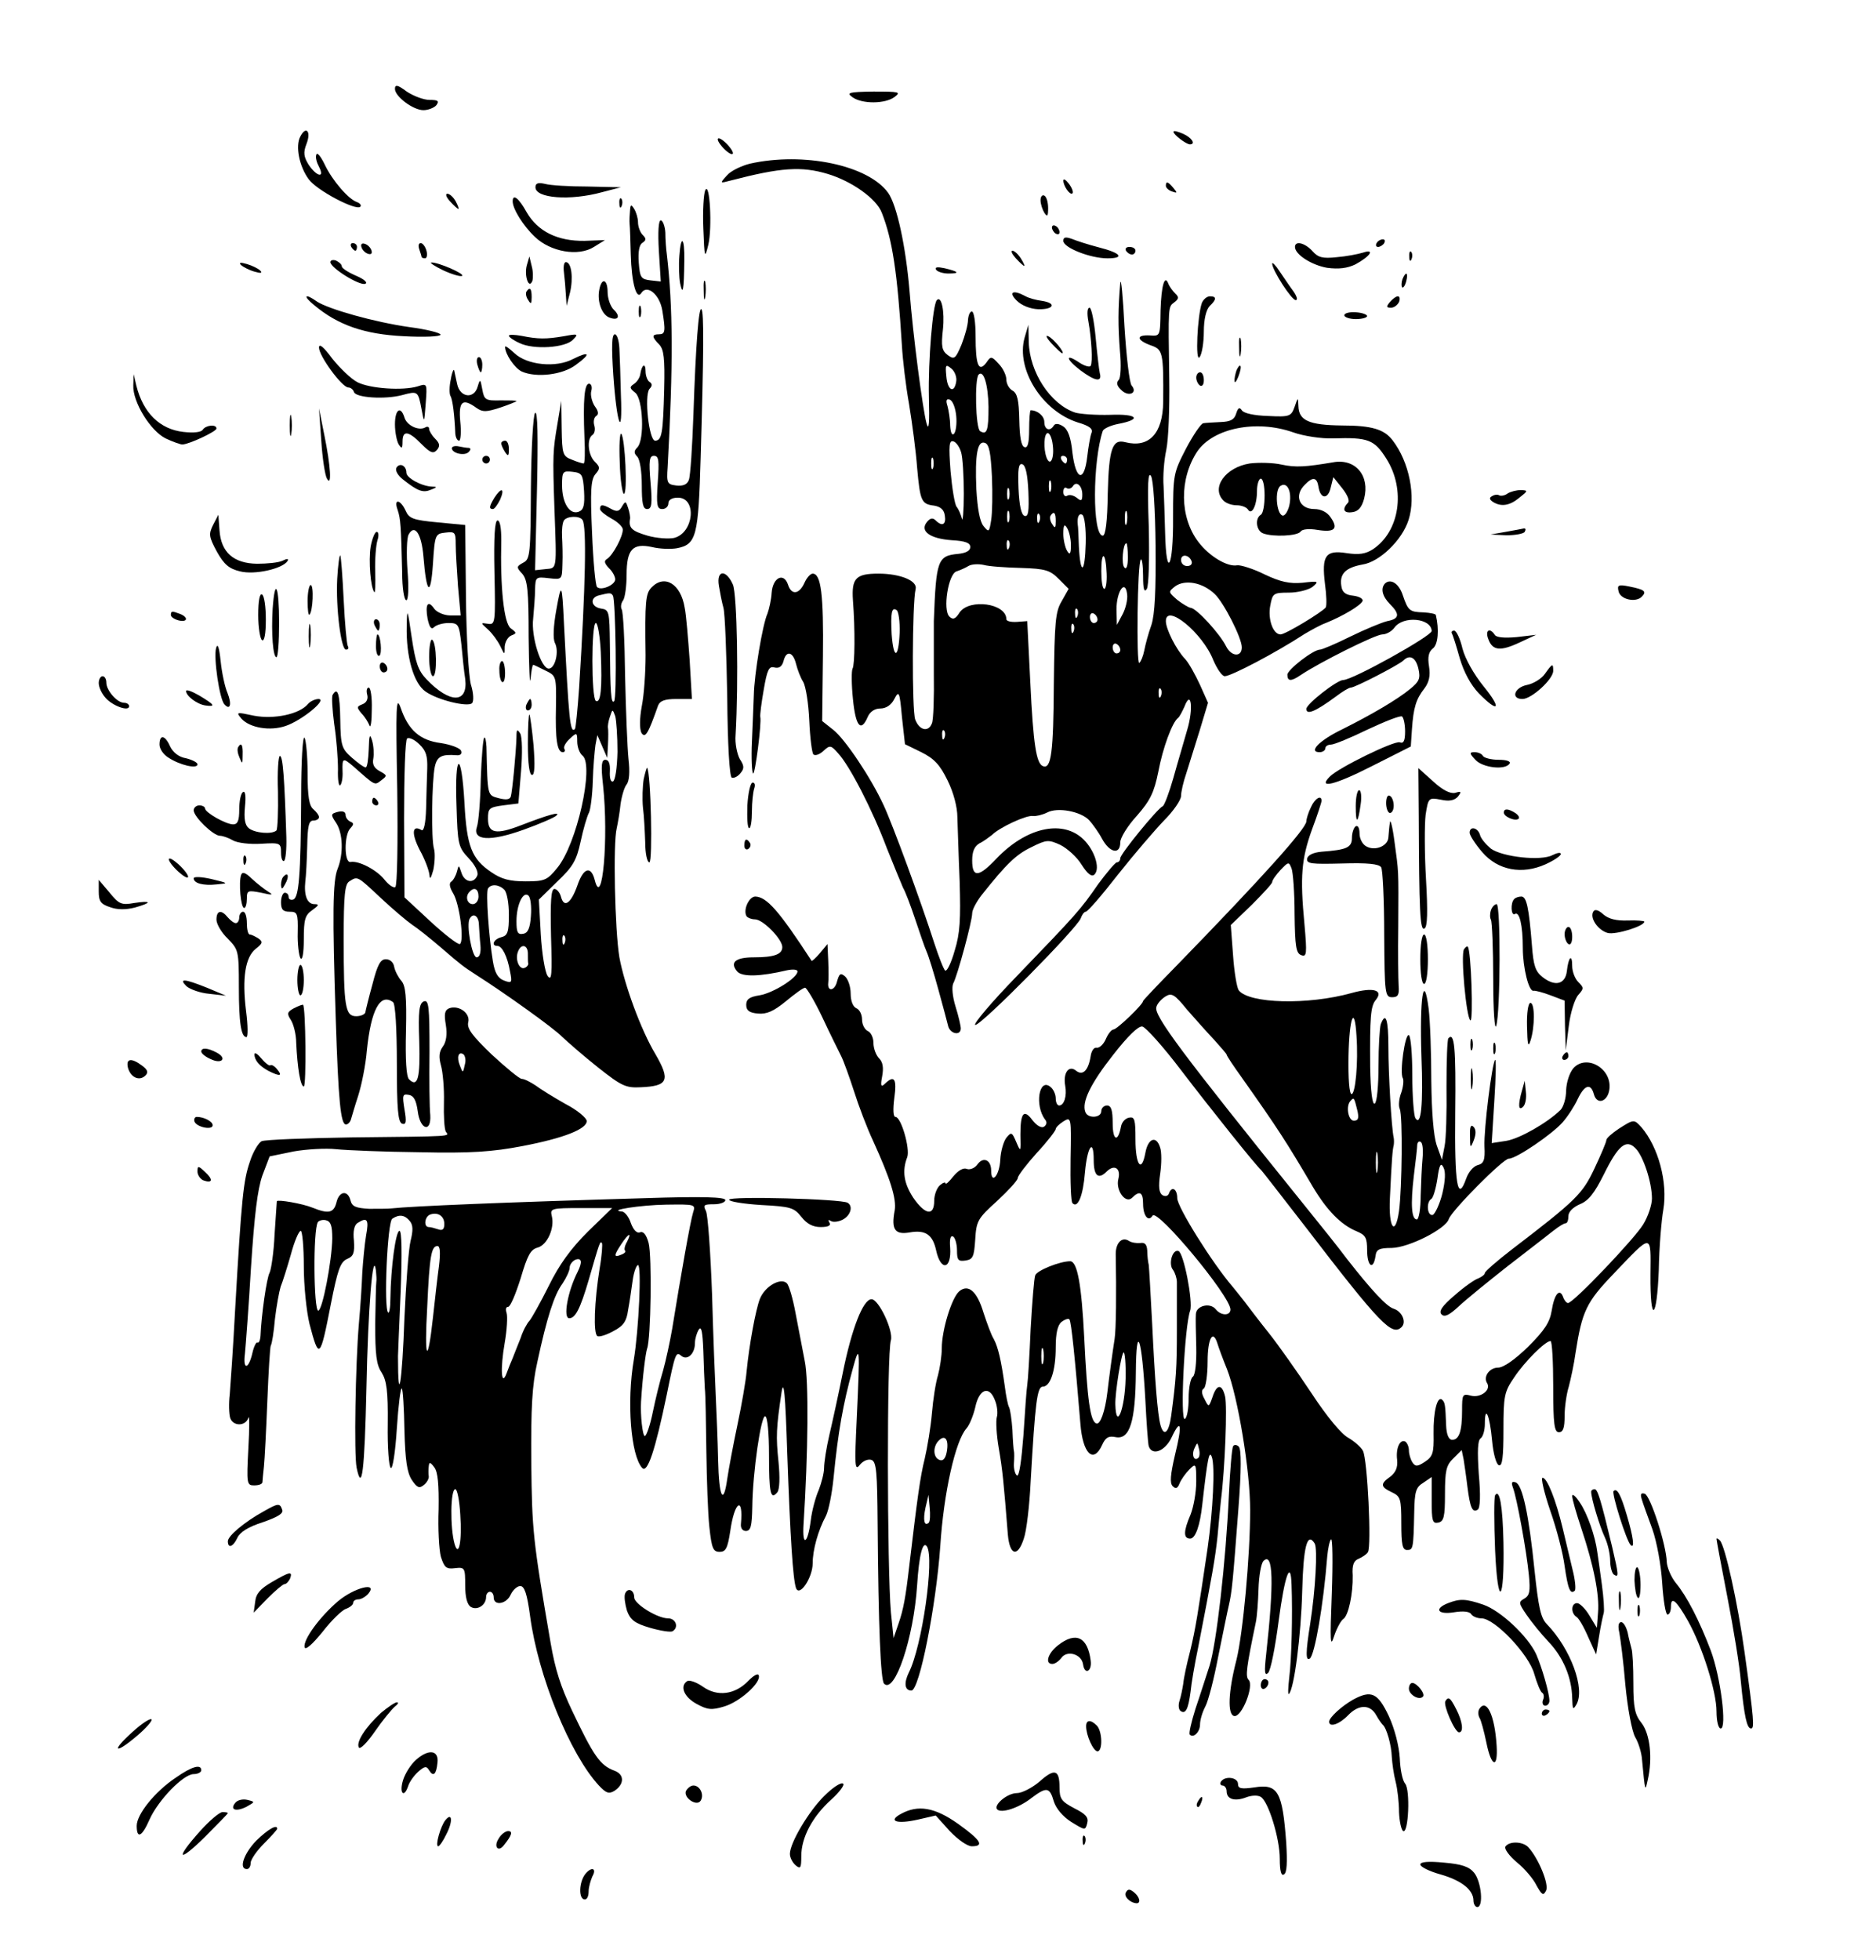
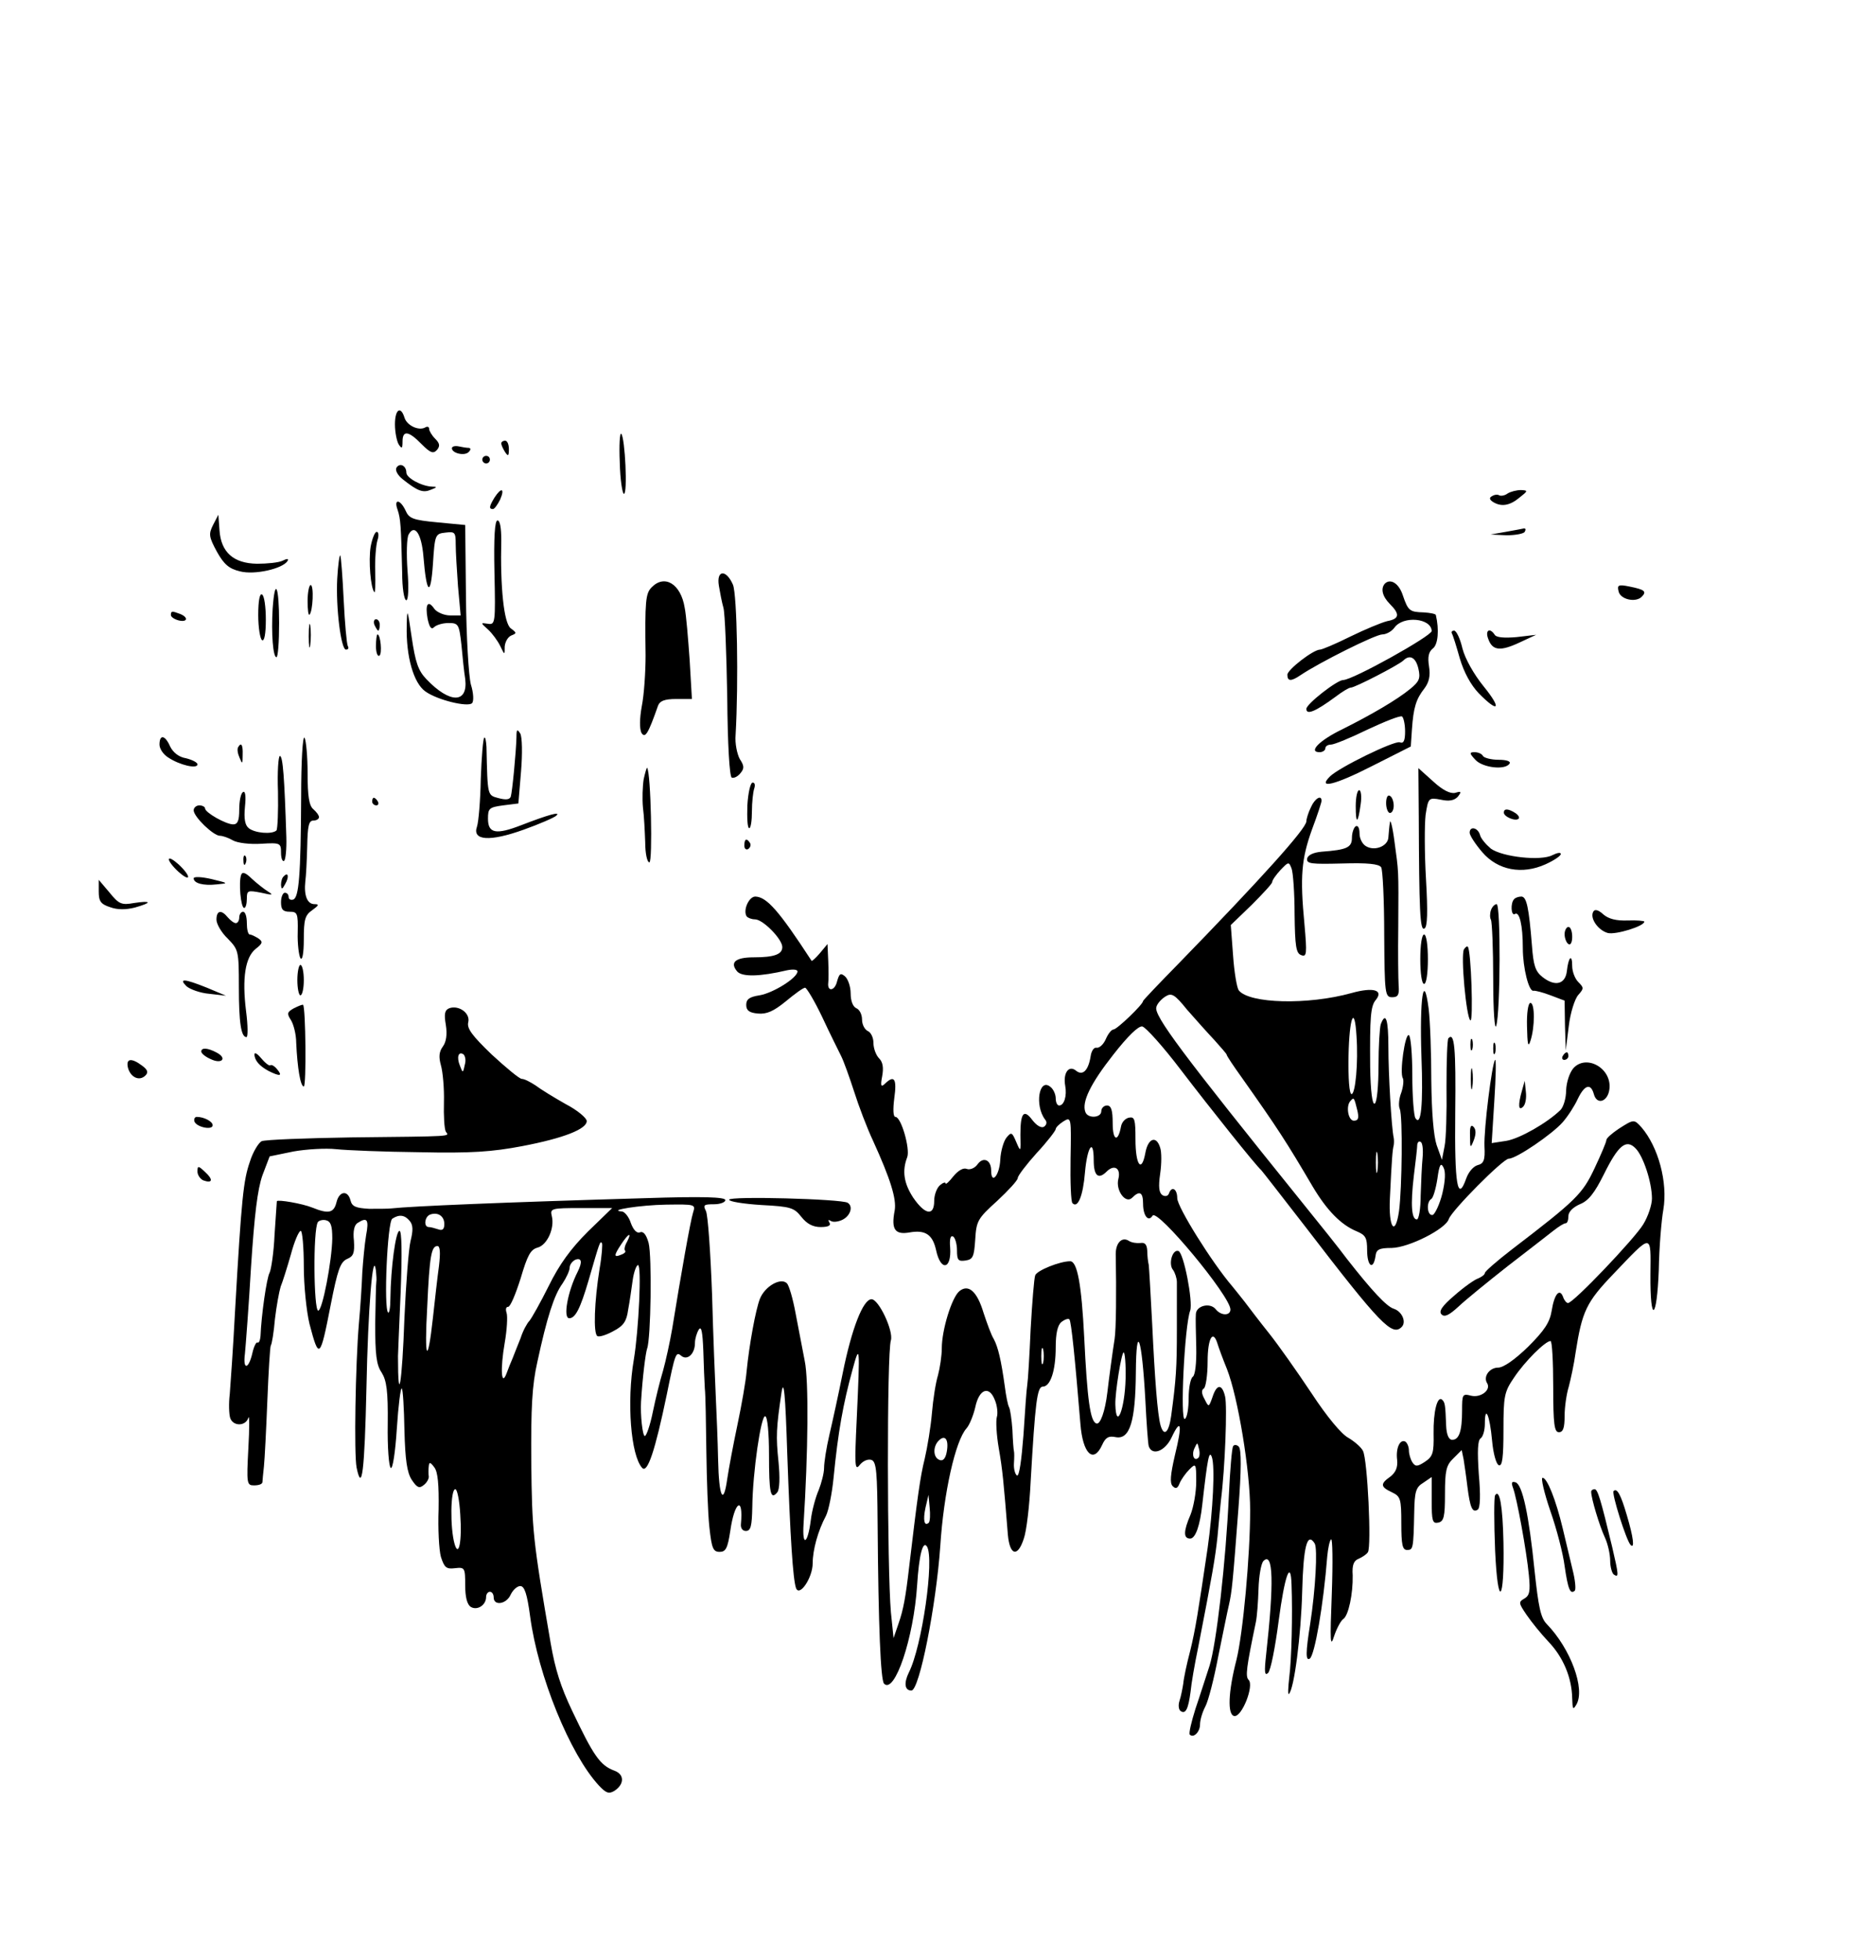
<svg xmlns="http://www.w3.org/2000/svg" viewBox="0 0 494 516" version="1.0">
-   <path d="M104 23.4c0 2 4.8 5.6 7.5 5.6 1.2 0 2.8-.6 3.4-1.3.8-1.1.5-1.4-1.8-1.4-1.5 0-4.2-1-6-2.2-2.4-1.8-3.1-1.9-3.1-.7zM224.5 25.6c2.5 1.8 8.6 1.8 11.1-.1 1.7-1.3 1.2-1.4-5.6-1.4-6.6.1-7.2.3-5.5 1.5zM79.1 35.9c-1.4 2.5-.3 7.9 2.2 11.3 2.1 2.9 12.5 8.4 13.6 7.2.3-.4-.1-.9-.9-1.2-2.3-.8-6.5-5.7-8.5-9.9-1-2.1-2-3.3-2.2-2.6-.3.7.1 2.1.7 3.2 1.6 3.1-.6 2.6-2.7-.5-1.3-2.1-1.5-3.2-.6-5.5 1.3-3.3-.1-4.9-1.6-2zM309 34.7c0 .7 3.2 3.2 4.3 3.3 1.7 0 .5-1.8-1.8-2.8-1.4-.6-2.5-.9-2.5-.5zM189 36.7c0 .5.9 1.8 2 2.8s2 1.4 2 .8c0-.5-.9-1.8-2-2.8s-2-1.4-2-.8zM197.4 43.1c-2.3.6-5 1.9-6 3.1-1.9 2.1-1.9 2.1 1.1 1.3 13.1-3.4 18.5-3.8 25.5-1.7 6.3 1.9 12.8 6.5 14.2 10.2 2.8 7.1 4.1 15.7 5.3 35 .2 3.6 1 10.5 1.9 15.5.8 4.9 1.8 12.4 2.1 16.6.8 8.8 1.1 9.6 4.5 10 1.7.3 2.6 1.1 2.8 2.6.4 2.4-.7 3-2.4 1.3-.8-.8-1.5-.6-2.3.4-2 2.4.8 4.4 6.5 4.8 3.6.2 4.9.7 4.9 1.8 0 1-1.2 1.6-3.2 1.8-5.4.5-5.8 1.6-6.4 17.7v13.6c.1 6.4-.1 12.4-.5 13.3-.9 2.4-3.3 1.9-4.4-1-.9-2.3-.8-30.7.1-34.3.6-2.2-4-4.1-9.8-4.1-5.9 0-7.1 1.2-6.7 7 .6 7.8.5 17-.1 18-.3.5-.3 4.2.1 8 .7 7.2 2.1 8.9 3.9 4.7.6-1.4 1.9-2.2 3.3-2.2 1.5 0 2.9-.9 3.7-2.5 1.2-2.3 1.4-2 2 4.7l.8 7.2 4.3 2.1c3.4 1.7 4.9 3.3 6.9 7.4 1.6 3.2 2.6 7.1 2.6 9.7.1 2.4.3 10 .6 16.9.3 10 .1 13.7-1.3 18.2-.9 3.2-2 5.5-2.5 5.3-.4-.3-1.7-3.6-2.9-7.3-3.5-10.9-11-31.3-13.3-36.2-3.3-7.2-10.2-17.5-13.3-19.9l-2.9-2.3.2-17c.2-16.3-.5-21.8-2.7-21.8-.6 0-1.6 1.1-2.2 2.5-1.4 3-3.4 3.2-4.3.4-1.1-3.3-4-1.9-4.3 2.1-.1 1.9-.7 4.4-1.1 5.5-1.3 2.8-3.5 16.1-3.6 21.5-.1 2.5-.3 8-.5 12.3-.2 4.2 0 8 .3 8.3.5.6 2.3-13.3 1.9-14.9-.1-.5.3-3.7.9-7.1.9-5.3 1.4-6.3 2.8-5.9 1.2.3 2-.2 2.4-1.6.7-3 2.5-2.6 3.3.6.4 1.6 1.2 3.7 1.9 4.8.7 1.2 1.4 5.7 1.6 10.2s.7 8.5 1.1 8.9c.5.4 1.6 0 2.6-.9 1.7-1.6 2-1.6 3.9.6 3 3.2 9 14.8 12.8 24.9 1.9 4.7 3.8 9.4 4.3 10.5.6 1 2 4.7 3.2 8.3s2.5 7.4 3 8.5 1.9 5.6 3.1 10 2.4 8.8 2.6 9.7c.6 2 3.3 2.5 3.3.5 0-.6-.6-3.3-1.4-5.8-.8-2.6-1-5.1-.6-6 1.1-2 5-16.4 5-18.5 0-.9 1.1-3 2.5-4.8 6.5-8.2 9.1-10.7 13.1-12.6 4-2 4.5-2 7.6-.6 1.8.9 4.4 3.2 5.6 5.2 1.6 2.5 2.7 3.3 3.4 2.6 1.7-1.7-.2-7-3.4-9.7-5.5-4.7-14.7-2.5-22.3 5.4-4.8 5.1-6.5 5.2-6.5.6 0-2.4.6-3.7 1.9-4.5 1.1-.5 2.5-1.6 3.3-2.2 2-2 9.1-5.3 10.8-5 .8.1 2.5-.3 3.7-.9 2.8-1.5 8.9-.3 11.1 2 .9 1 2.5 3.2 3.4 4.9 2 3.7 4.8 4.3 4.8.9 0-1.2 2-4.4 4.4-7 3.5-4 4.5-6.1 5.6-11.5 1.2-6.4 3.7-13.1 5.2-14.2.4-.3 1.1-1.7 1.7-3 1.8-4.7 2.4.6.7 6.2-.8 2.9-2.5 8.5-3.6 12.5-1.1 3.9-2.4 7.3-2.8 7.5-1.4.6-11.2 12.6-11.2 13.7 0 .6-.4 1.1-.9 1.1-.4 0-2.6 2.6-4.9 5.7-4.7 6.8-5.6 7.8-21.5 24.3-6.6 6.8-11.5 12.6-10.9 12.8 1.3.4 26.9-25.5 27.8-28.1.3-.9.9-1.7 1.3-1.7.5 0 4.3-4.4 8.5-9.8 4.2-5.3 9.7-11.7 12.1-14.2 2.5-2.5 4.5-5.4 4.5-6.5 0-1 .6-3.7 1.4-6 .7-2.2 2.3-7.3 3.5-11.2l2.2-7.3-2.1-4.7c-1.2-2.6-2.9-5.7-3.9-6.8-2.4-2.5-5.1-7.9-5.1-10 0-4.8 9.7 3.1 12.5 10.3 1 2.3 2.3 4.2 3 4.2 1.7 0 13.5-6.2 21-11.1 1.7-1 4.2-2.4 5.6-2.9 4.7-1.9 9.3-4.7 9.7-5.8.2-.6-.9-1.2-2.5-1.4-2-.2-2.9-.9-3.1-2.6-.5-3.2 1.2-4.8 5.6-5.6 4.5-.7 10.4-6.4 12.1-11.7 2-6.2.2-15.3-4.2-21-2.2-2.9-5.5-3.9-13.4-3.9-8.6-.1-11.3-1.3-11.4-5.1-.1-2.4-.1-2.4-1 .2-.9 2.5-1.3 2.7-7 2.4-3.6-.1-6.4-.7-6.9-1.5-.6-.9-1-.7-1.5.9s-1.5 2.1-4.1 2.2c-1.9.1-3.9.2-4.5.3-.6 0-2.7 3.1-4.6 6.7-3.3 6.4-3.4 6.8-3.4 18.2.1 13.1-1.8 16.6-2.1 3.9-.1-4.2-.3-9.7-.4-12.2-.2-2.5.1-6.8.7-9.5.6-2.8.9-11.1.8-18.5-.3-19.6-.3-19.2 1.3-20.4 1.2-.9 1.3-1.4.3-2.3-.7-.7-1.5-1.8-1.8-2.5-1-2.8-1.9.4-2.1 6.9-.1 6.8-.1 6.8-2.8 6.6-3.7-.2-3.6 1.2.2 2.6 3.2 1.1 3.4 1.7 3.3 14.9-.1 8.3-3.7 12.2-10 10.6-3.4-.9-4.3 1.7-4.6 13.5-.1 7.5-.6 11.1-1.3 11.1-2.8 0-2.7-19.6 0-27.6.3-.6 2-1.4 4-1.8 6.4-1.2 5.2-2.7-2.1-2.4-3.7.1-7.9-.2-9.2-.6-6.5-2.2-12-10.6-12.2-18.6l-.1-4.5-1 3.4c-2.3 8.3 4.6 19.3 14 22.3 3.1.9 4.1 1.7 3.6 2.8-.3.8-.8 3.6-1.1 6.2-.8 6.9-3 6.3-3.9-1-.4-4.1-1.2-6.2-2.5-7-1.1-.7-2-.8-2.4-.2-1 1.7-2.5 1.1-2.5-.9 0-1.6-1.8-3.1-3.6-3.1-.2 0-.4 2.3-.4 5.1 0 3.6-.4 4.9-1.2 4.6-.9-.2-1.3-2.7-1.4-7.2-.1-5.1-.5-7-1.8-7.7-.9-.5-1.6-1.8-1.6-2.9s-.9-3-2-4.1c-1.9-2.1-2.1-2.1-3.3-.3-2 2.6-2.8.6-2.8-7 0-3.6-.4-6.5-1-6.5-.5 0-.9 1-1 2.2 0 1.3-.8 4.2-1.7 6.5-1.6 3.8-1.9 4-3.6 2.8-1.6-1.2-1.8-2.3-1.3-6.8.5-4.8-.4-9-1.6-7.7-1.1 1.2-2.3 16-2.1 25.3.2 7.1 0 9.3-.6 7.2-1-3.5-3.6-23.3-4.5-35-1-11.7-3.3-22.4-5.6-25.7-5.2-7.3-22.3-10.9-36.5-7.7zm54.4 57.3c-.5 3.3-2.3 2.4-2.6-1.3-.3-3.1-.2-3.3 1.3-2.1.9.7 1.5 2.3 1.3 3.4zm8.5 6.7c0 6.2-.4 7.5-2.2 6.4-1.2-.7-1.5-13.7-.4-14.9 1.3-1.3 2.5 2.6 2.6 8.5zm-8.5 2.4c.2 2.1-.1 4.2-.6 4.7s-.9-.3-1-2.2c0-1.6-.4-4-.7-5.1-.5-1.5-.3-2 .6-1.7.8.3 1.5 2.2 1.7 4.3zm88.7 4.3c2.8 1 7.5 1.7 10.5 1.6 9.3-.3 10.9.3 14.1 5.4 5.1 8.1 3.5 19.1-3.6 23.8-1.9 1.2-3.6 1.5-6.9 1-5.6-.9-6.6.7-5.7 8.1.4 2.9.5 5.7.2 6.2-.9 1.2-10.6 7.1-11.9 7.1-2 0-3.4-4.1-2.7-7.6.6-3.2.8-3.4 4.9-3.4 2.3 0 5.1-.7 6.2-1.5 1.8-1.5 1.6-1.6-2.6-1.1-3.4.3-5.8-.2-10-2.2-3-1.5-6.3-2.5-7.2-2.4-2.6.5-7.4-2.4-10.2-6.1-5-6.5-5.1-16.7-.3-23.9 4.2-6.1 15.5-8.4 25.2-5zm-63.3 3.2c.5 3.5-.6 6-1.6 3.5-.9-2.4-.7-6.5.3-6.5.5 0 1.1 1.3 1.3 3zm-24.1 2.1c.4 1.3.7 6.2.7 10.9s-.3 7.6-.5 6.5c-.3-1.1-.9-2.5-1.4-3.1s-1.2-4.9-1.6-9.4c-.5-6.8-.4-8.2.8-7.8.7.2 1.6 1.5 2 2.9zm8.1 6.3c.2 4.5.1 9.7-.2 11.5-.5 3.2-.6 3.3-2 1.6-1-1.2-1.6-4.6-1.9-9.7-.4-9.2.3-13 2.3-12.2 1.1.4 1.5 2.8 1.8 8.8zm-15.5-2.2c-.3.7-.5.2-.5-1.2s.2-1.9.5-1.3c.2.7.2 1.9 0 2.5zM281 121c0 .5-.2 1-.4 1-.3 0-.8-.5-1.1-1-.3-.6-.1-1 .4-1 .6 0 1.1.4 1.1 1zm-10.2 8.4c.2 5.2 0 6.7-1 6.4-.9-.3-1.4-2.8-1.6-7.2-.2-5.2 0-6.7 1-6.4.9.3 1.4 2.8 1.6 7.2zm33.5 14.4c.1 11.6-.2 17.9-1.1 20.7-.8 2.2-1.6 5.2-1.9 6.8-.3 1.5-.9 2.9-1.3 3.2-.8.5-.5-26.4.4-27.2.3-.4.6 1.6.6 4.3 0 3.5.3 4.5 1 3.4.5-.9.7-7.8.5-16.5-.4-11.1-.2-14.5.6-13.2.6 1.1 1.1 8.6 1.2 18.5zm-27.6-14.6c-.3.7-.5.2-.5-1.2s.2-1.9.5-1.3c.2.7.2 1.9 0 2.5zm8.3 1c0 1.7-.3 1.8-1.5.8-.8-.6-1.9-.9-2.5-.5-.5.3-1-.1-1-1s.4-1.4.9-1c.5.3 1.2.1 1.6-.5.9-1.5 2.5-.2 2.5 2.2zm-19.3 1c-.3.7-.5.2-.5-1.2s.2-1.9.5-1.3c.2.7.2 1.9 0 2.5zm0 6c-.3.7-.5.2-.5-1.2s.2-1.9.5-1.3c.2.7.2 1.9 0 2.5zm31 .5c-.3 1-.5.4-.5-1.2 0-1.7.2-2.4.5-1.8.2.7.2 2.1 0 3zm-23-.5c-.3.8-.6.5-.6-.6-.1-1.1.2-1.7.5-1.3.3.3.4 1.2.1 1.9zm4.3 0c0 1.8-.2 2-.9.8-.6-.8-.7-1.8-.5-2.2.9-1.4 1.4-.9 1.4 1.4zm7.9 5.8c-.2 8-1.4 8.6-1.8.9-.1-2.9-.2-5.5-.3-5.8-.2-2 .3-3.1 1.2-2.6.6.4 1 3.7.9 7.5zm-3.9.5c0 2.3-.3 2.7-1 1.5-.5-.8-1-2.9-1-4.5 0-2.3.3-2.7 1-1.5.5.8 1 2.8 1 4.5zm-16.3.7c-.3.8-.6.5-.6-.6-.1-1.1.2-1.7.5-1.3.3.3.4 1.2.1 1.9zm31.3 2.5c0 2.3-.4 3.3-.9 2.7-.9-.8-.4-6.4.5-6.4.2 0 .4 1.7.4 3.7zm-5.6 4.3c.1 2.2-.2 4-.6 4-.5 0-.8-2.1-.8-4.7 0-5.6 1.2-5 1.4.7zm22.4-3.2c.2.7-.3 1.2-1.2 1.2s-1.6-.7-1.6-1.6c0-1.7 2.2-1.4 2.8.4zm-44.9 1.7c6.4.2 7.6.6 9.9 2.9l2.6 2.6-1.8 3.2c-1.7 2.8-1.9 5.5-2.1 21.7-.1 18.3-.7 22.5-2.8 21.8-1.8-.6-2.6-5.5-3.4-22.2l-.8-16-2.7.2c-1.6.1-2.8-.2-2.8-.7 0-4.2-9.7-5.5-12.3-1.8-1.1 1.8-1.8 2-2.7 1.1-1.8-1.7-.3-11.3 1.9-11.9.9-.3 2.3-.9 3.1-1.4s2.6-.6 4-.3c1.4.4 5.8.7 9.9.8zm50.9 6.8c2.4 2.2 7.2 11.6 7.2 14.1 0 2.6-2.7 2.5-4.1-.2-1.6-3.3-7.9-10.2-9.4-10.2-.5-.1-2.1-1-3.5-2.1-2.4-2.1-2.4-2.1-.5-3.6 2.6-1.8 7.1-1 10.3 2zm-24.2 5.4l-1.5 2.8-.1-4.1c0-4.7 2.3-8.1 2.8-4 .2 1.4-.4 3.8-1.2 5.3zm-58.7 4.9c-.3 6.8-1.6 7.1-2.1.4-.3-5.7 0-7.3 1.3-6.4.5.3.9 3 .8 6zm46.8-4.4c-.3.8-.6.5-.6-.6-.1-1.1.2-1.7.5-1.3.3.3.4 1.2.1 1.9zm5.3.9c0 .5-.4.9-1 .9-.5 0-1-.7-1-1.6 0-.8.5-1.2 1-.9.6.3 1 1 1 1.6zm-6.3 3.1c-.3.8-.6.5-.6-.6-.1-1.1.2-1.7.5-1.3.3.3.4 1.2.1 1.9zm12.3 4.9c0 .5-.4.9-1 .9-.5 0-1-.7-1-1.6 0-.8.5-1.2 1-.9.6.3 1 1 1 1.6zm10.7 12.1c-.3.8-.6.5-.6-.6-.1-1.1.2-1.7.5-1.3.3.3.4 1.2.1 1.9zm-57 11c-.3.8-.6.5-.6-.6-.1-1.1.2-1.7.5-1.3.3.3.4 1.2.1 1.9z" />
-   <path d="M329.1 122c-6.4 1-10.3 6.4-6.9 9.8.7.7 2.2 1.2 3.4 1.2 1.3 0 2.6.5 3 1.1 1 1.7 2.4-1 2.4-4.9 0-1.7.5-3.2 1-3.2.6 0 1 2 1 4.4 0 2.5-.4 4.8-1 5.1-1.6 1-1.2 4.2.6 4.9 2.6 1 9.2.7 9.9-.5.4-.6 2.2-.8 4.5-.4 4.4.7 5.5-.3 3.4-3.3-.9-1.4-2.6-2.2-4.3-2.2-4 0-5.4-3.6-2.5-6.4 2.1-2.2 3.2-2 3.6.6.5 3.2 2.5 3.3 3.2.2l.7-2.8 2.4 3c1.4 1.8 2 3.3 1.4 3.8-1.6 1.7-1 2.8 1.3 2.4 1.5-.2 2.4-1.3 3-3.5 1.6-6.1-2.3-10.7-8.2-9.6-7.1 1.2-9.8 1.4-13.5.6-2.2-.5-6-.6-8.4-.3zm10.4 11.1c-.4 1.6-1.2 2.8-1.8 2.6-1.6-.5-2.1-6.8-.5-7.8 1.8-1.2 3.1 1.6 2.3 5.2zM280 47.5c0 1.5 1.8 4 2.4 3.4.3-.3-.1-1.4-.9-2.5-.8-1-1.4-1.5-1.5-.9zM141 49.3c0 2.9 9.1 3.6 17.5 1.3l5-1.3-8.8-.2c-4.8 0-9.8-.3-11.2-.7-1.8-.4-2.5-.2-2.5.9zM307 48.9c0 .5.7 1.2 1.6 1.5 1.4.5 1.5.4.4-.9-1.4-1.7-2-1.9-2-.6zM185.7 50.1c-.4.9-.7 5.4-.5 10 .3 7.9.4 8.1 1.3 4.4 1.1-4.5.4-17-.8-14.4zM118.5 53c1 1.1 2 2 2.2 2s-.1-.9-.7-2-1.6-2-2.2-2-.3.9.7 2zM274 52.7c0 1 .5 2.5 1 3.3.8 1.2 1 .9 1-1.2 0-1.5-.4-3-1-3.3-.5-.3-1 .2-1 1.2zM135 53c0 2 2.8 6.5 5.9 9.4 4.1 3.9 11.4 5.2 15.5 2.6l2.9-1.8-5.4.2c-7.1.1-12.3-2.5-15.2-7.5-2.1-3.8-3.7-5-3.7-2.9zM163.1 53.6c0 1.1.3 1.4.6.6.3-.7.2-1.6-.1-1.9-.3-.4-.6.2-.5 1.3zM165.9 55.5c-.1 1.1-.2 2.7-.1 3.5s.2 4.4.3 8c.2 7.4 1.5 12.2 2.8 10.1 1.5-2.3 4.8.4 5.5 4.6.9 5.5.8 6.3-.9 6.3-1.9 0-1.9.7.1 2.7 1.2 1.3 1.5 3.6 1.3 11.7-.3 11.6-.6 13.6-2.4 13.6-1.6 0-2.9-11.8-1.5-13.6.8-.8.8-1.4 0-1.9-.5-.3-1-1.6-1-2.7 0-2.4-1-1.9-1.4.7-.1.9-.9 2.1-1.7 2.6-1.2.8-1.1 1.1.4 2.3 2 1.6 2.5 12.4.5 14.4-.9.9-.9 1.5 0 2.4.7.7 1.2 3.9 1.2 7.5 0 4.8.3 6.3 1.4 6.3 1.2 0 1.4-1.3.9-7-.5-5.8-.3-7 .9-7 1.3 0 1.4 1.2 1 7-.4 6-.2 7 1.2 7 .9 0 1.6-.7 1.6-1.5 0-.9.9-1.5 2.5-1.5 5.1 0 4.2 9.3-1 10.6-1.4.3-4.6.1-7-.6-4.1-1.2-5-2-4.6-4.4.1-.4-.1-1.7-.5-2.9-.6-1.8-.7-1.9-1.6-.4-.7 1.3-1.3 1.5-2.8.7-2.3-1.3-3-1.3-3 0 0 .5 1.4 1.6 3 2.5 1.7.9 3 2.2 3 2.9 0 1.9-2.6 6.7-4.1 7.7-.9.5-.8 1.1.4 2.4 1 .9 1.7 2.3 1.7 3 0 1.5-3.8 3.1-4.8 2-.4-.4-1-6.8-1.3-14.3-.5-11.1-.3-14 .9-15.4 1.3-1.5 1.2-1.9-.2-3.3-1.8-1.8-2.1-6-.6-7 .6-.4.8-1.5.5-2.5s-.1-2.1.5-2.5c.7-.4.6-1.3-.4-2.6-.7-1.1-1.2-2.9-.9-4 .3-1 0-1.9-.6-1.9-1.2 0-1.6 4.2-1.2 14.2.2 3.8.1 6.8-.2 6.8s-1.7-.4-3.1-1c-2.4-.9-2.6-1.4-2.7-8.2l-.1-7.3-1 6c-1.2 7.1-1.3 8-.8 22.5.6 16.3.7 15.5-2.3 15.8l-2.8.3.5-21.2c.3-13.7.2-20.9-.5-20.2-.5.5-1 9.1-1.1 19.7-.1 17.4-.2 18.8-2 19.7-1.8 1-1.9 1.2-.3 2.9 1.4 1.6 1.7 4.3 1.7 16.7.1 8.1.3 13.1.5 11 .2-2 .5-3.7.7-3.7s1.6.7 3.2 1.5c2.9 1.4 2.9 1.5 2.8 9.5-.2 8.6.3 12 1.8 12 .5 0 .7-.4.4-.9-.3-.4.3-1.6 1.4-2.6 1.9-1.8 2-1.7 2 .7 0 1.4.6 3.1 1.4 3.7 3.1 2.6-1.5 23.4-6.7 29.6-2.6 3.2-3.3 3.5-8.3 3.5-4.2 0-6.4-.6-9-2.4-5.2-3.5-6.5-6.8-7.1-18.3-.8-14-2.6-13.4-2.1.6.3 10.5.5 11.1 3.2 14 1.7 1.8 2.6 3.6 2.3 4.5-.9 2.3-3.4 1.9-4.2-.7-.7-2.1-.7-2.1-1.2-.2-.3 1.1-1 2.3-1.5 2.6-.6.4-.4 1.5.5 3 1.7 2.7 3 12.6 1.8 13.4-.5.2-3.9-2.4-7.7-5.9l-6.9-6.4-.1-20.7c0-11.4.3-20.8.8-21.1.5-.4 2 .3 3.2 1.5 1.8 1.7 2.2 3.1 2.1 6.4-.1 2.3-.2 7-.3 10.5-.1 3.9-.6 6.1-1.2 5.7-2.5-1.5-2.7.9-.5 5.2 1.4 2.5 2.5 5.5 2.6 6.7.1 1.3.4.7 1-1.4.4-1.9.5-4.4.2-5.5-.8-2.5-.6-17.9.2-21.7.6-2.7 1.8-3.3 5.7-3 1.1.1 1.5-.4 1.2-1.2-.3-.7-2.7-1.6-5.3-2-5.5-.7-8.6-3.4-10.6-9.3-1.2-3.3-1.3-.6-.9 21.4.2 14.4 0 25.4-.5 25.8-.5.3-1.8-.6-2.9-2-2-2.5-6.7-5-8.9-4.6-1.7.3-1.7-7.1-.1-8.8 1-1.1 1-1.4.1-1.8-.7-.3-1.3-1.1-1.3-1.8 0-.8-.7-1.1-2-.8-1.9.5-2 .7-.5 2.9 1.8 2.7 2 8.1.4 12.1-1.3 3.2-1.4 11.9-.5 39.3.7 21.8 1.3 28 2.7 28 .5 0 1.1-.6 1.3-1.3.2-.6 1-3.5 1.9-6.2.9-2.8 2-8.2 2.3-12 1.1-10.7 3.5-15.2 6.9-12.7.6.4 1 7 1 16.1 0 12.1.3 15.5 1.4 15.9 1 .3 1.2-.4.6-3.8-.6-3.7-.5-4.1 1.1-3.8 1.4.2 2 1.5 2.4 4.3.6 4.9 3.6 5.8 3.3 1-.2-1.7-.3-9.2-.2-16.7 0-11.9-.2-13.7-1.5-13.2-1.2.5-1.5 2.4-1.2 10.5.3 9.7-.4 12.3-2.7 10-.7-.7-1-5.1-.8-12.7.2-9.1-.1-11.9-1.2-13.2-.8-.9-1.7-2.6-1.9-3.7-.2-1.2-1.1-2-2.2-2-1.4 0-2.2 1.4-3.5 6.5-1 3.6-1.8 6.9-1.9 7.5-.1.5-1.2 1-2.4 1-2.9 0-3.3-2.5-3.3-20.3 0-11.6.3-14.5 1.5-15.2 2.2-1.4 2-1.5 8.3 4.4 3.2 3 6.9 6.1 8.2 7 1.4.9 4.8 3.6 7.7 6.1 5.2 4.5 5.9 5 9 7 8 5.1 20.7 14.2 22.8 16.4 1.5 1.4 5.7 5.1 9.5 8.1 6.2 4.9 7.3 5.4 11.2 5.2 7.2-.3 7.9-1.8 3.9-8.7-3.9-6.5-8.2-18.4-9.5-25.5-1.2-7.2-1.7-30.1-.7-34 .3-1.4.8-4.2 1-6.3.3-2.1 1-4.5 1.6-5.2.7-.9.9-3.3.5-6.7-.3-2.9-.7-12.8-.9-21.9-.1-9.1-.5-17-.9-17.5-.3-.6-.2-1.6.4-2.4.5-.8.9-3.8.9-6.7 0-6.7 1.6-8.4 6.7-7.3 2 .5 5 .6 6.6.3 5.1-1 5.6-3.2 6.2-23.9.8-27.2.9-38.4.2-39-.7-.8-1.5 9.5-2.1 27.6-.3 8.5-.8 16.3-1.2 17.3-.4 1.2-1.5 1.7-3.3 1.5-2.4-.3-2.6-.6-2.3-4.8 1.5-27.2 1.4-42.3-.2-56-.2-1.4-.4-4-.4-5.8-.1-1.7-.7-3.2-1.2-3.2-.6 0-.8 3-.5 8.1l.5 8-2.7-.3c-2.5-.3-2.8-.7-3.1-4.7-.2-2.8.1-4.7 1-5.2 1-.7 1-1.1 0-2.1-.6-.6-1.2-2.1-1.2-3.3 0-1.1-.5-2.7-1-3.5-.8-1.3-1-1.2-1.1.5zm-12.1 73.8c.2 3.7-.1 4.9-1.4 5.4-2.4.9-4.4-2.3-4.4-7 0-3.6.2-3.8 2.8-3.5 2.5.3 2.7.7 3 5.1zm-.4 7.6c1.1 1.7.8 17.2-.9 44.1-.4 5.8-.9 10.7-1.1 10.9-1.3 1.3-1.6-2.5-2.9-27.9-.5-10.6-.7-10.8-2-3.5-.8 4.4-.9 7.6-.4 8.7 1.2 2.2.1 6.8-1.6 6.8-2 0-4.7-8.4-4.1-13.2.2-2.4.5-5.8.5-7.7.1-3.2.2-3.3 3.6-2.9 3.5.4 3.5.4 3.6-3.7.1-2.2 0-5.5-.1-7.2-.1-1.8.1-3.7.5-4.3.8-1.2 4.2-1.3 4.9-.1zm8 19.9c.7 1.2 1.1 27.1.3 27.8-.8.8-1-2.4-1.1-15.1-.1-8.5-.2-9-2.3-9.3-2.7-.4-3.1-2.9-.5-3.5 2.8-.7 3.1-.7 3.6.1zm-3.2 14.9c.4 9.5 0 13.5-1.3 12.8-1.2-.8-1.2-20.5 0-20.5.5 0 1.1 3.5 1.3 7.7zm4.4 26.2c-.1 4.3-.6 7.6-1.2 7.8s-.9-.9-.8-2.7c.1-2-.3-3-1.2-3-1 0-1.2 1.4-.6 6.7 1.5 14-.2 32.9-2.2 24.9-1-3.8-3-3.2-4.6 1.6-1.7 4.7-3.5 5.9-4.3 2.8-.3-1.1-1.1-2-1.7-2-.9 0-1.1 3.2-.9 12.4.3 10.2.2 12-.9 10.5-.7-1-1.5-5.9-1.8-11l-.5-9.1 4.8-4.7c4.1-3.9 5.1-5.5 6.2-10.6.7-3.3 1.7-6.7 2.2-7.6.4-.8.9-4.6 1-8.3.1-3.8.5-8 .7-9.5l.5-2.6 1.3 3 1.3 3 .2-3.5c.1-1.9.1-3.9 0-4.4-.1-.4.1-1.8.5-2.9.7-2.1.7-2.1 1.4-.2.3 1.1.6 5.3.6 9.4zm-29.8 36.3c.7.7 1.2 3.6 1.2 6.6 0 4.5-.3 5.5-2 5.9-2 .5-2.8 2.3-1 2.3 1.2 0 2.6 2.7 3.3 6.7.6 3 .5 3.2-1.6 2.4-1.6-.6-2.4-2-2.9-5-1.1-6.6-1.9-18.2-1.3-19.2.8-1.3 2.9-1.1 4.3.3zM126 236c0 1.1-.7 2-1.5 2-1.5 0-2.1-2.1-.8-3.3 1.2-1.3 2.3-.7 2.3 1.3zm13.8 5.1c-.2 3.2-.8 4.5-2 4.7-1.5.3-1.8-.4-1.8-3.3 0-4.4 1.8-8.1 3.2-6.7.5.5.8 2.9.6 5.3zm-13.7 2.1c.1 1.3.2 3.8.4 5.5.2 2.1-.2 3.3-1 3.3-1.2 0-2.8-8.7-1.8-10.2.9-1.6 2.3-.7 2.4 1.4zm22.6 5c-.3.8-.6.5-.6-.6-.1-1.1.2-1.7.5-1.3.3.3.4 1.2.1 1.9zM139 251c0 1.1 0 2.3.1 2.7 0 .4-.4.9-1 1.1-1.4.5-2.5-2.3-1.7-4.3.8-2.2 2.6-1.8 2.6.5zM277 59.9c0 .5.5 1.3 1 1.6.6.3 1 .2 1-.4 0-.5-.4-1.3-1-1.6-.5-.3-1-.2-1 .4zM280 63.4c0 1.8 7.1 4.6 11.6 4.6 4.7 0 3.6-1.4-2.3-2.9-2.7-.7-5.8-1.7-7-2.2-1.7-.6-2.3-.5-2.3.5z" />
-   <path d="M178.9 67.3c-.2 2.4-.1 5.7.2 7.3.7 3.3 1 2 1.1-6.1.1-6-.9-6.9-1.3-1.2zM362.5 64c-.3.5-.2 1 .4 1 .5 0 1.3-.5 1.6-1 .3-.6.2-1-.4-1-.5 0-1.3.4-1.6 1zM92.5 65c.3.5.8 1 1.1 1 .2 0 .4-.5.4-1 0-.6-.5-1-1.1-1-.5 0-.7.4-.4 1zM95.2 65.1c.2.7 1 1.5 1.7 1.7.8.3 1.2-.1.9-.9-.2-.7-1-1.5-1.7-1.7-.8-.3-1.2.1-.9.9zM110.4 65.6c.3.9.6 1.8.6 2s.4.4.9.4.7-.9.4-2-1-2-1.5-2c-.6 0-.7.7-.4 1.6zM341 65c0 2 4.4 4.8 8.5 5.5 3.1.4 5.3.1 7.4-.9 3.9-2.1 5.3-4.2 2-3.1-1.3.4-4.4 1-6.9 1.2-3.7.4-4.9.1-6.4-1.6-2-2.2-4.6-2.8-4.6-1.1zM296.5 66c.3.5 1 1 1.6 1 .5 0 .9-.5.9-1 0-.6-.7-1-1.6-1-.8 0-1.2.4-.9 1zM267.5 68c1 1.1 2 2 2.2 2s-.2-.9-.9-2-1.7-2-2.2-2-.1.9.9 2zM371.1 67.6c0 1.1.3 1.4.6.6.3-.7.2-1.6-.1-1.9-.3-.4-.6.2-.5 1.3zM87 69c0 1.5 7.7 6.3 9.2 5.7.7-.3-.3-1.2-2.4-2.1s-3.8-2-3.8-2.5-.7-1.1-1.5-1.5c-.8-.3-1.5-.1-1.5.4zM138.7 69.9c-.7 2.8.6 6.4 1.5 4 .2-.8.2-2.5-.2-3.9l-.6-2.5-.7 2.4zM63.5 69.8c.6.5 2.1 1.3 3.5 1.7 1.7.5 2.2.4 1.5-.3-.5-.5-2.1-1.3-3.5-1.7-1.7-.5-2.2-.4-1.5.3zM116.8 71.2c2.4 1.1 4.6 1.7 4.9 1.4.6-.6-6.4-3.6-8.1-3.5-.6 0 .9 1 3.2 2.1zM148.5 71.7c.2 1.6.4 4.1.5 5.8l.2 3 .9-3.5c.9-3.8.4-8-1.1-8-.5 0-.7 1.2-.5 2.7zM335 69.4c0 1.7 5.1 9.6 6.2 9.6.6 0 .3-1-.6-2.3-.9-1.2-2.5-3.6-3.6-5.2-1.1-1.7-2-2.6-2-2.1zM246.5 71c.3.5 1.8 1 3.2 1 3.2 0 2.8-.5-1-1.4-1.9-.4-2.6-.3-2.2.4zM295 74.5c-.6 6.8-.6 11.3-.1 17.8.4 3.9.2 7.2-.3 7.7-.7.7-.5 1.6.6 2.6 1.9 2 4.5.9 2.8-1.1-.6-.7-1.4-7.7-1.9-15.6-.4-7.9-.9-13.1-1.1-11.4zM369.3 73.5c-.3.9-.3 1.8-.1 2.1.3.3.8-.4 1.1-1.6.6-2.3-.1-2.7-1-.5zM185.3 76.5c0 2.2.2 3 .4 1.7.2-1.2.2-3 0-4-.3-.9-.5.1-.4 2.3zM157.8 76.3c-.6 3.1.7 6.6 2.7 7.3 2.3.9 3-.3 1.1-2.1-.9-.9-1.6-3-1.6-4.6 0-3.5-1.6-3.9-2.2-.6zM138.6 76.8c-.2.4-.1 1.4.5 2.2.7 1.2.9 1 .9-.8 0-2.3-.5-2.8-1.4-1.4zM267.7 79.1c1.3 1.3 3.5 2.2 5.7 2.3 4.1.1 4.9-1.6 1-2.2-1.5-.2-3.5-.7-4.5-1.3-3.2-1.7-4.4-1-2.2 1.2zM82.7 80.3C89 85.6 96 88 106.3 88.5c5.4.3 9.7.1 9.7-.4s-3.7-1.4-8.2-2c-9.2-1.3-21.2-4.7-24.3-6.7-3.2-2.3-3.9-1.6-.8.9zM316.5 79.7c-1.2 3.3-1.8 16-.6 14.3.6-.8 1.1-3.8 1.1-6.7 0-3.2.6-5.7 1.5-6.7 1.9-1.8 1.9-2.6.1-2.6-.8 0-1.7.8-2.1 1.7zM366 79.5c-1 1.2-1 1.5.3 1.5.8 0 1.7-.7 2.1-1.5.3-.8.2-1.5-.3-1.5s-1.4.7-2.1 1.5zM168.2 82c0 1.4.2 1.9.5 1.2.2-.6.2-1.8 0-2.5-.3-.6-.5-.1-.5 1.3zM286.6 84.6c.8 4.5 1.2 10.7.6 11.7-.2.4-1.5.1-2.9-.8-3.8-2.6-3.8-1.1.1 1.9 4 3 5.9 3.3 5.2.8-.2-.9-.7-5.2-1.1-9.5-.4-4.2-1.1-7.7-1.6-7.7-.6 0-.7 1.5-.3 3.6zM354 83c0 .5 1.4 1 3 1 1.7 0 3-.4 3-.8s-1.3-.9-3-1c-1.6-.1-3 .2-3 .8zM134 88.4c0 .3 1.2 1.2 2.8 1.9 3.6 1.8 12.1 1.3 14.1-.9 1.5-1.5 1.3-1.6-2.4-.9-4.7.8-6.8.8-11.2-.1-1.8-.3-3.3-.4-3.3 0zM161.5 98.7c.9 13.1 2.5 17.3 2 5.3-.1-4.7-.3-10.2-.4-12.3-.1-2-.6-3.7-1.2-3.7-.8 0-.9 3.2-.4 10.7zM276.9 90.4c1.4 1.5 2.6 2.6 2.8 2.6.9 0-2.4-4-3.7-4.5-.8-.4-.4.5.9 1.9zM326.3 91.5c0 2.2.2 3 .4 1.7.2-1.2.2-3 0-4-.3-.9-.5.1-.4 2.3zM84 91.5c0 2.2 6 10.4 7.7 10.5.6 0 1.3.5 1.5 1.2.5 1.5 8.2 2 12.7.8 4.1-1.1 4.2-1.1 5.1 3.7.7 3.8.7 3.8 1.1-1.5s.4-5.3-2.1-4.5c-3.9 1.2-12.6.6-15.9-1.1-1.7-.9-4.6-3.7-6.6-6.2-2.3-3.1-3.5-4.1-3.5-2.9zM133 91.3c0 1.9 2.5 5.6 4.4 6.5 3.8 1.7 10.8.9 14.3-1.8 4-2.9 3.6-3.7-.8-1.5-4.5 2.4-12.1 1.6-15.4-1.5-1.4-1.3-2.5-2.1-2.5-1.7zM125.7 96c.3 1.1.7 2 .9 2s.4-.9.4-2-.4-2-.9-2-.7.9-.4 2zM325.6 97.5c-.3.9-.6 2.2-.5 2.8 0 .7.5.1 1-1.2s.8-2.6.5-2.8c-.2-.2-.6.3-1 1.2zM118.7 99.9c-.4 1.8-.4 3.7-.1 4.3.6.9 1.1 5.2 1.3 10 .1 1 .5 1.8 1 1.8.4 0 .6-2.3.3-5-.5-5.4.6-6.3 4.3-3.6 1.6 1.1 2.5 1.1 6.2-.1 2.4-.8 4.3-1.6 4.3-1.7 0-.2-1.9-.2-4.2-.2-3.9.1-4.3-.1-4.8-2.9s-.6-2.8-1.2-.8c-.9 3.4-4.6 3-5.4-.5-.3-1.5-.7-3.1-.8-3.7-.1-.5-.6.5-.9 2.4zM315 99.4c0 .8.5 1.8 1 2.1.6.3 1-.3 1-1.4 0-1.2-.4-2.1-1-2.1-.5 0-1 .6-1 1.4zM35.1 101.4c-.2 4.4 4.5 12 8.5 14 1.9.9 3.9 1.6 4.4 1.6 1.7 0 9-3.4 9-4.2 0-1.2-2.8-.9-3.6.3-.4.7-2.4.9-5.1.6-6.2-.7-10.6-5-12.4-12.2l-.7-3-.1 2.9zM76.3 112c0 2.5.2 3.5.4 2.2.2-1.2.2-3.2 0-4.5-.2-1.2-.4-.2-.4 2.3zM84.6 116c.3 4.7 1 9.2 1.5 10 1.3 2.3 1-3.2-.7-11.5l-1.4-7 .6 8.5z" />
  <path d="M104 111.7c0 2.1.5 4.5 1 5.3.8 1.2 1 1.1 1-.8 0-3 1.6-2.8 5 .7 2.4 2.4 3.1 2.6 4.1 1.5.8-1 .7-1.7-.5-2.9-.9-.9-1.6-2.1-1.6-2.6 0-.6-.5-.7-1-.4-1.7 1-4.9-.5-5.5-2.6-1-3.2-2.5-2.1-2.5 1.8zM163.2 121.7c.1 4.6.7 8.3 1.1 8.3 1 0 .3-14.7-.7-15.8-.4-.4-.6 3-.4 7.5zM132 116.7c0 .5.5 1.5 1 2.3.8 1.2 1 1.1 1-.8 0-1.2-.4-2.2-1-2.2-.5 0-1 .3-1 .7zM119 118c0 1.3 3.3 2.1 4.4 1 .6-.6.6-1 .1-1.1-.6 0-1.8-.2-2.7-.4-1-.2-1.8 0-1.8.5zM127 121c0 .5.5 1 1 1 .6 0 1-.5 1-1 0-.6-.4-1-1-1-.5 0-1 .4-1 1zM104.4 123.1c-.4.7.3 2 1.7 3.1 3.9 3.1 5.3 3.6 7.4 2.7 1.6-.6 1.7-.8.3-.8-2.8-.1-6.8-2.3-6.8-3.7 0-1.8-1.7-2.7-2.6-1.3zM130.2 131c-1.4 2.3-1.5 3-.4 3 .4 0 1.2-1.1 1.9-2.5 1.3-3 .3-3.3-1.5-.5zM397 129.9c-.8.6-1.8.7-2.2.5-.4-.3-1.3-.2-1.9.2-.8.4-.7.9.2 1.5 2.2 1.4 4.5 1 7-1.1 2.3-1.8 2.3-1.9.4-2-1.1 0-2.7.4-3.5.9zM104.7 134.2c.8 2.4.9 4.2 1.2 16.5 0 4 .5 7.3 1.1 7.3.5 0 .7-3.1.3-7.9-.3-4.3-.2-8.5.3-9.4 1.6-2.9 3.4-.2 3.9 5.8.8 9.9 1.9 10.8 2.5 2 .5-7.8.6-8 3.3-8.3 2.5-.3 2.7-.1 2.7 3.1 0 1.9.3 6.8.6 11l.7 7.7h-2.8c-1.5 0-3.4-.8-4.1-1.7-1.7-2.5-2.5-1.3-1.8 2.6.5 2.3 1 2.9 1.7 2.2.6-.6 2.3-1.1 3.8-1.1 2.6 0 2.8.3 3.4 5.7.3 3.2.7 7.2 1 9 .8 6.5-4 6.6-10.2.1-2.2-2.3-2.9-4.4-3.9-11.1-1.1-7.6-1.2-7.8-1.3-3-.2 8.1 1.8 15.1 4.9 17.3 3.2 2.3 11.2 4.2 12.3 3.1.5-.5.4-2.7-.3-4.9-.6-2.3-1.2-12.6-1.3-23l-.2-19-7.3-.7c-6.4-.6-7.5-1-8.4-3.1-1.4-3-3.2-3.2-2.1-.2zM56.1 138.2c-1.2 2.4-1.1 3.1 1 7 1.9 3.4 3.2 4.5 6.1 5.2 3.9 1 11.2-.7 12.5-2.7.4-.7-.1-.7-1.3-.1-1 .5-4.1.8-6.7.8-6.2-.1-9.5-3-9.9-8.8l-.3-4.1-1.4 2.7zM130.2 150.7c.3 13.3.2 13.8-1.7 13.5-2-.3-2-.3 0 1.5 1.1 1 2.5 2.9 3.2 4.3 1.2 2.5 1.2 2.5 1.2.2.1-1.2.8-2.5 1.7-2.9 1.5-.6 1.5-.7-.1-1.9-1.8-1.3-2.8-10.7-2.5-23.2 0-3.1-.3-5.2-1-5.2s-1 4.4-.8 13.7zM396.5 140l-4 .7 4.2.2c2.3 0 4.5-.4 4.8-.9.3-.6.3-.9-.2-.9-.4.1-2.6.5-4.8.9zM97.6 143.9c-.6 3.7 0 11 1 12 .2.2.3-2.2.2-5.5-.1-3.2.2-6.9.6-8.2.4-1.2.3-2.2-.2-2.2s-1.2 1.8-1.6 3.9zM88.8 152.3c-.4 7.7 1 18.7 2.3 18.7.6 0 .8-.4.5-.9s-.8-6-1.1-12.2-.7-11.4-.9-11.7c-.2-.2-.6 2.5-.8 6.1zM189.3 154.2c.3 1.8.8 4.4 1.2 5.8s.8 11.9 1 23.5c.1 12.5.6 21 1.2 21.2s1.6-.3 2.3-1.2c1-1.2 1-1.9-.2-3.7-.7-1.3-1.3-4.1-1.1-6.3.8-13.9.4-37-.7-39.6-1.8-4.1-4.4-3.9-3.7.3zM171.6 154.6c-1.6 1.6-1.8 3.6-1.6 17.9 0 4.4-.4 10.4-1 13.4-.6 3.3-.6 5.9-.1 7 1 1.6 1.8.2 4.4-7.2.5-1.2 1.7-1.7 4.8-1.7h4.1l-.6-10.3c-.4-5.6-.9-11.8-1.3-13.7-1-6.3-5.3-8.9-8.7-5.4zM364.7 153.6c-1.2 1.3-.7 3.4 1.3 5.4 2.7 2.7 2.5 3.9-.7 4.5-1.6.4-5.9 2.2-9.8 4.1-3.8 1.9-7.4 3.4-7.9 3.4-1.8 0-8.6 5.3-8.6 6.6 0 1.8 1 1.8 3.5.1 4.9-3.3 19.7-10.7 21.5-10.7 1 0 2.5-.8 3.2-1.8 2.3-3.2 9.7-2.5 9.8.9 0 1.3-20.8 12.9-23.3 12.9-1.6 0-9.7 6.3-9.7 7.6 0 1.7 2.4.7 7.7-3.2 1.7-1.3 3.5-2.4 4-2.4 1.1 0 12.5-5.9 13.8-7.1 1.7-1.7 3.3-.9 4 2.1.6 2.6.2 3.4-2.1 5.3-3.5 2.9-10.4 6.9-18 10.7-6 2.9-9 6-5.9 6 .8 0 1.5-.5 1.5-1 0-.6.7-1 1.5-1s5.2-1.8 9.7-4c4.5-2.1 8.5-3.7 9-3.4.4.3.8 2.1.8 3.9 0 2.5-.4 3.3-1.4 2.9-1.4-.5-16 6.6-18.4 9-3.4 3.4 1.4 2.2 11-2.7l10.3-5.2.3-4.5c.4-5.8 1.1-8 3.3-10.8 1.2-1.6 1.6-3.3 1.2-5.8s-.1-3.8 1-4.7c1.4-1 1.7-5 .8-8.8 0-.3-1.5-.6-3.2-.7-3.7-.1-4.1-.4-5.5-4.5-1-3.1-3.2-4.5-4.7-3.1zM81 158.2c0 2.3.2 3.9.5 3.6.9-.9 1.2-7.8.3-7.8-.4 0-.8 1.9-.8 4.2zM426.2 155.6c.4 2.2 4.5 3.1 6.1 1.5 1.4-1.4.8-1.9-3.2-2.7-2.9-.6-3.3-.4-2.9 1.2zM71.8 160.2c-.4 6.6.1 12.8 1 12.8.4 0 .7-4.1.7-9 0-9.8-1.1-12.3-1.7-3.8zM68 161.9c0 3.3.5 6.3 1 6.6.6.4 1-1.6 1-5.4 0-3.3-.4-6.3-1-6.6-.6-.4-1 1.6-1 5.4zM45 161.9c0 .5.9 1.1 2 1.4 2.4.6 2.7-.8.4-1.7-2.1-.8-2.4-.8-2.4.3zM81.3 167.5c0 2.7.2 3.8.4 2.2.2-1.5.2-3.7 0-5-.2-1.2-.4 0-.4 2.8zM98.6 164.5c.4.8.8 1.5 1 1.5s.4-.7.4-1.5-.4-1.5-1-1.5c-.5 0-.7.7-.4 1.5zM382.3 166.7c.3.5 1.2 3.4 2.1 6.6 1.1 3.7 2.9 7 5 9.2 5.3 5.4 6.1 4.1 1.3-1.8-2.6-3.2-4.9-7.3-5.6-10-.6-2.6-1.6-4.7-2.2-4.7-.5 0-.8.3-.6.7zM391.9 168.2c1.1 3.1 3.2 3.3 8.3.9l4.3-2-5.1.6c-3.3.3-5.4.1-5.8-.6-1.3-2-2.6-1.2-1.7 1.1zM99 170.1c0 1.6.4 2.8.9 2.5.8-.5.3-5.6-.5-5.6-.2 0-.4 1.4-.4 3.1z" />
-   <path d="M113 172.9c0 2.8.5 5.1 1 5.1 1.2 0 1-8.9-.2-9.6-.4-.3-.8 1.8-.8 4.5zM56.9 170.6c-.7 2.5.9 13.5 2.2 14.8 1.5 1.7 2 0 .8-3-.7-1.6-1.5-5.4-1.8-8.4-.4-3.7-.8-4.8-1.2-3.4zM100 175.4c0 .9.5 1.6 1 1.6.6 0 1-.4 1-.9 0-.6-.4-1.3-1-1.6-.5-.3-1 .1-1 .9zM131.5 176.4c0 3.7 1.5 4.4 1.5.8 0-1.8-.4-3.2-.8-3.2s-.8 1.1-.7 2.4zM406.8 177.4c-.9 1.3-3.1 2.6-4.7 2.9-3.4.7-4.3 3.7-1.2 3.7 2.4 0 8.1-5.2 8.1-7.4 0-2.1-.2-2-2.2.8zM26 179.8c0 1.1.8 2.8 1.8 3.9 1.8 2.1 6.2 3.7 6.2 2.2 0-.5-.6-.9-1.3-.9-1.9 0-4.7-3.3-4.7-5.3 0-.9-.4-1.7-1-1.7-.5 0-1 .8-1 1.8zM49 181.9c0 1.3 2.9 3.5 5.1 3.8 2.8.4 2.4-.2-1.6-2.6-1.9-1.1-3.5-1.7-3.5-1.2zM96.7 182.9c.3 1.1-.2 2.1-1.3 2.5-1.5.6-1.5.8-.2 2.4.9.9 1.8 2.4 2.1 3.2s.6-1.1.6-4.3c.1-3.1-.3-5.7-.8-5.7s-.7.8-.4 1.9zM87.6 182.9c-.3.4-.1 3.9.4 7.7.6 3.8 1 9.1 1 11.9-.1 2.7.2 4.6.6 4.2s.7-2 .6-3.7c-.1-3.5.1-3.6 2.8-1.3 5.9 5.2 5.6 5.1 7.4 3.7 1.6-1.2 1.6-1.3-.4-2.4-1.5-.8-2-1.8-1.7-3.3.2-1.2.1-3.3-.3-4.7-.6-2-.8-1.6-.9 2.2-.1 2.7-.4 4.8-.8 4.8-.5 0-2.1-1.2-3.7-2.6-2.6-2.3-2.9-3.1-3-10-.1-6.8-.7-8.7-2-6.5zM81.1 185.3c-2.2 2.7-8.9 4.1-14.2 3.1-4.7-1-4.8-1-3.3.8 2.2 2.4 7.5 3.3 11.6 1.9 4.2-1.4 11.1-7 8.7-7.1-.9 0-2.2.6-2.8 1.3zM138.6 185.5c-.3.8-.1 1.5.4 1.5.6 0 1-.7 1-1.5s-.2-1.5-.4-1.5-.6.7-1 1.5zM139 195.8c0 5.2.4 8.2 1.1 8.2s.8-2.5.4-7.8c-.4-4.2-.9-7.9-1.1-8.1s-.4 3.2-.4 7.7z" />
  <path d="M136 194c-.1 4-1.1 14.4-1.5 15.7-.3.8-1.3.9-3.2.4-3-.8-2.9-.5-3.2-13.5-.1-1.6-.3-2.7-.6-2.4s-.7 5.2-.9 10.9c-.1 5.7-.6 11.4-1 12.5-1.3 3.7 3.4 4 12.3.8 4.2-1.5 8.1-3.2 8.6-3.7 1.3-1.2-2.2-.2-9.2 2.5-6.7 2.6-8.8 2.2-8.8-1.7 0-2.7.3-3 4-3.5l4-.5.7-8.4c.4-4.8.3-9.1-.2-10-.8-1.3-1-1.1-1 .9zM79.3 209.7c-.1 20.9-.6 26.6-2.1 27.1-.7.2-1.2-.1-1.2-.7s-.4-1.1-1-1.1c-.5 0-1 1.1-1 2.5 0 1.9.5 2.5 2.3 2.5 2 0 2.2.4 2.1 5.4-.1 3 .3 6.1.7 6.8.5.8.9-1.2.9-4.9 0-5.2.3-6.4 2.2-7.7 1.8-1.3 1.9-1.6.6-1.6-1.9 0-2.8-2.3-2.4-6 .2-1.4.4-5.5.5-9.3.1-5.2.4-6.7 1.6-6.7.8 0 1.5-.4 1.5-.9s-.7-1.4-1.5-2.1c-1.1-.9-1.5-3.4-1.5-9.4 0-4.4-.4-8.7-.8-9.4-.5-.7-.9 6.3-.9 15.5zM42 196c0 1.1 1 2.6 2.3 3.4 3 2 7.7 3.1 7.7 1.8 0-.5-1.4-1.2-3-1.6-1.9-.3-3.4-1.5-4.2-3.1-1.3-3-2.8-3.3-2.8-.5zM62.7 196.7c-.3.5-.1 1.7.4 2.8.7 1.7.8 1.7.8-.8.1-2.7-.4-3.4-1.2-2zM388.5 200c1.9 2.1 7.9 2.8 9 1 .4-.6-.8-1-2.9-1-1.9 0-3.8-.5-4.1-1-.3-.6-1.3-1-2.2-1-1.4 0-1.4.3.2 2zM73.2 208.4c.1 5.2-.1 9.8-.4 10.2-1.2 1.1-5.7.7-7.3-.6-1-.8-1.3-2.5-1-5.6.3-2.8.1-4.3-.5-3.9-.6.3-1 2.4-1 4.6 0 2.9-.4 3.9-1.6 3.9-1.9 0-7.4-3.1-7.4-4.2 0-.4-.7-.8-1.5-.8s-1.5.6-1.5 1.3c0 1.7 5.2 6.7 6.9 6.7.7 0 2.2.5 3.4 1.2s4.6 1.1 7.5.9c5-.3 5.2-.2 5.2 2.4 0 1.4.4 2.4.8 2.1.4-.2.7-3.1.6-6.3-.5-15.5-.9-21.3-1.7-21.3-.4 0-.7 4.2-.5 9.4zM169.5 205.1c-.3 1.9-.4 5.2-.2 7.4.3 2.2.5 6.4.6 9.2 0 2.9.5 5.3 1.1 5.3.9 0 .4-23.8-.6-24.9-.1-.1-.5 1.2-.9 3zM373.6 214.9c.1 24.6.3 30.3 1.5 29.5.8-.4.9-4.4.4-13-.4-6.8-.4-14.4-.1-16.9.7-4.5.8-4.6 4-4 2.2.5 3.6.2 4.5-.8 1-1.3.9-1.5-.7-1-1.3.3-3.3-.7-5.8-3l-3.9-3.5.1 12.7zM196.8 212c-.1 3.3 0 6 .5 6 .4 0 .7-2 .7-4.4s.3-5.1.6-6 .2-1.6-.4-1.6-1.2 2.7-1.4 6zM357 212.2c0 4.9.6 4.7 1.3-.5.3-2 .1-3.7-.4-3.7s-.9 1.9-.9 4.2zM365 211.4c0 1.4.5 2.6 1 2.6.6 0 1-.9 1-1.9 0-1.1-.4-2.3-1-2.6-.6-.4-1 .5-1 1.9zM98 211c0 .5.5 1 1.1 1 .5 0 .7-.5.4-1-.3-.6-.8-1-1.1-1-.2 0-.4.4-.4 1z" />
  <path d="M345.2 212.5c-.7 1.4-1.2 3.1-1.2 3.7 0 1.9-12.1 15.3-33.7 37.5-5.1 5.2-9.3 9.6-9.3 9.8 0 .9-6.9 7.5-7.8 7.5-.5 0-1.4 1.1-2 2.5s-1.7 2.4-2.4 2.3c-.7-.2-1.4.8-1.6 2.2-.6 3.8-2.1 5.3-3.9 3.8-1.9-1.5-3.4.7-2.8 4 .5 2.7-.3 5.2-1.6 5.2-.5 0-.9-.8-.9-1.9 0-1-.6-2.4-1.4-3-3-2.5-4.2 4.9-1.4 8.6.6.7.4 1.4-.3 1.9-.7.4-1.9-.3-3-1.7-2.3-3.1-3.2-2-3.2 3.8.1 4.6.1 4.7-1.1 1.9-1.1-2.6-1.3-2.7-2.6-1.1-.7.9-1.5 3.5-1.6 5.8-.2 4.1-2.4 6.7-2.4 2.8 0-2.8-2.1-3.7-3.6-1.6-.7 1-2 1.5-2.8 1.2-.9-.4-2.3.4-3.6 2-1.1 1.4-2 2.2-2 1.8s-.7-.2-1.5.5-1.5 2.5-1.5 4.1c0 4.1-2.4 3.7-5.5-.8-2.5-3.8-3-7.1-1.6-10.7.8-2.2-1.6-10.6-3.1-10.6-.6 0-.7-1.9-.3-5 .7-5 0-6.1-2.4-3.8-1.1 1.1-1.3.7-.8-1.9.4-2.2.2-3.7-.8-4.7-.8-.8-1.5-2.6-1.5-4.1 0-1.4-.7-2.8-1.5-3.1-.8-.4-1.5-1.7-1.5-3 0-1.4-.7-2.7-1.5-3-.9-.4-1.5-1.9-1.5-3.9 0-1.8-.7-3.8-1.5-4.5-1.2-1-1.5-.7-2.1 1.4-.6 2.5-2.6 2.7-2.3.3.1-.7.1-3.2 0-5.7l-.2-4.5-2 2.4c-1.1 1.3-2.1 2.2-2.2 2-8.6-13.2-11.8-16.8-14.8-16.9-1.7 0-3.3 3.6-2.3 5.2.3.4 1.3.8 2.2.8 2.1 0 7.2 5.2 7.2 7.3 0 1.9-2.1 2.7-7.5 2.7-4.8 0-6.4 1.3-4.4 3.7 1.3 1.5 6 1.4 13.2-.3 1.5-.3 2.7-.2 2.7.3 0 1.7-6.4 5.7-10 6.3-2.6.4-3.5 1-3.5 2.5s.8 2.1 3.1 2.3 4.1-.6 7.3-3.2c2.4-2 4.6-3.6 5.1-3.6.4 0 2.5 3.5 4.5 7.7 2 4.3 4.3 8.9 5 10.3s2.2 5.6 3.4 9.3c1.2 3.8 3.4 9.6 5 13 4.6 10.1 6.2 15.3 5.7 18.3-1 5.1.1 6.5 4 5.8 4.1-.7 6 .6 6.9 4.7 1.2 5.6 4.1 5.1 3.7-.7-.2-2.3.1-3.3.8-2.9.5.3 1 2 1 3.6 0 2.6.3 3 2.3 2.7 1.9-.3 2.2-1 2.5-5.5.3-4.9.6-5.5 5.8-10.2 2.9-2.7 5.4-5.4 5.4-6s2.3-3.6 5-6.6c2.8-3 5-5.9 5-6.3s.9-1.3 2-2c2.1-1.3 2.1-1.1 1.9 9.8-.1 6.1.1 11.3.5 11.7 1.4 1.5 2.8-1.9 3.3-8.1.6-6.8 2.3-9.2 2.3-3.2 0 4.1 1.2 5.2 3.4 3 2-2 3.8-.9 3.1 1.9-.8 3 1.9 6.7 3.6 5 2-2 2.9-1.5 2.9 1.6s1.4 4.9 2.5 3.1c1.2-2 20.5 21.2 20.5 24.7 0 1.7-2.5 1.7-3.9-.1-1.5-1.8-5.1-.9-5.2 1.3-.1.9 0 4.8.1 8.7.1 4.3-.3 7.4-.9 7.8s-1.1 2.9-1.1 5.6-.4 5.2-1 5.5c-1.3.8-.1-24.4 1.4-28.5.8-2.3-1.7-15.3-3.1-15.7-1.6-.5-2.7 3.5-1.4 5 .5.7 1 2.2 1 3.2V350c0 10-.2 13.1-1.5 22.7-.6 4.4-1.9 5.6-2.8 2.5-.8-2.9-1.5-12-2.2-26.7-.4-7.7-.8-14.6-.9-15.5-.2-.8-.4-2.5-.4-3.8-.1-1.6-.6-2.2-1.8-2-1 .1-2.4-.1-3.1-.6-1.8-1.1-3.4.6-3.4 3.5.2 10 .1 19.9-.3 22.4-.5 3.1-1.5 10.5-1.9 14-.6 5.1-1.9 8.6-2.9 8.2-1.6-.5-2.4-6.2-3.2-22.7-.7-13.8-1.8-20-3.7-20-2.7 0-8.7 2.4-9.2 3.7-.3.8-.8 7.1-1.2 14.1-.3 7-.7 13.6-.9 14.8-.2 1.1-.6 7.1-1 13.2-.5 6.5-1.1 10.9-1.7 10.6-.5-.3-.9-1.8-.8-3.2.1-1.5.1-2.9 0-3.2s-.3-2.8-.4-5.6c-.2-2.8-.6-5.5-.9-6s-.8-3-1.1-5.4c-1-7.2-1.8-10.4-2.9-12.5-.7-1.1-1.8-4.2-2.7-6.9-1.7-5.7-4-7.7-6.4-5.7-2 1.7-4.6 10.2-4.6 15 0 2-.5 5.2-1 7.1-.6 1.9-1.3 6.4-1.6 10s-1.2 9-1.9 12c-1.2 4.8-1.9 10-4.1 28.5-.9 7.8-1.5 11.2-2.8 14.9l-1.3 3.8-.7-6.8c-1-11.5-1.1-68.2 0-71.6.7-2.5-3.2-10.8-5.1-10.8-2.2 0-5.2 7.6-7.6 19.5-1.1 5.5-2.7 12.8-3.5 16.2s-1.4 7.3-1.4 8.7-.7 4-1.4 5.8c-.8 1.8-1.8 5.4-2.1 8-.8 6.3-2.3 7.1-1.9 1 1.2-18.6 1.4-37.9.3-43-.6-3.1-1.7-8.8-2.4-12.5-.7-3.8-1.7-7.3-2.3-7.9-1.6-1.6-5.8.8-7.1 4.1-1.1 2.8-2.8 12-3.5 19.1-.2 2.5-1.3 8.8-2.4 14s-2.3 11.6-2.7 14.3c-1 7.2-2.2 4.8-2.4-5-.1-4.9-.4-12.2-.6-16.3s-.7-16.5-1-27.4c-.4-11-1.1-20.8-1.6-21.8-.8-1.6-.6-1.8 2.1-1.8 1.6 0 3-.5 3-1.1 0-.8-5.9-1-21.2-.5-37.6 1.1-61.3 2.1-66.8 2.7-.8.1-3.5.1-5.8.1-3.5-.2-4.5-.6-4.9-2.2-.7-2.8-3-2.5-3.7.5-.7 2.8-2.1 3.1-6.3 1.4-2.7-1.1-9.2-2.2-9.4-1.7 0 .2-.3 4.1-.6 8.8-.2 4.7-.9 9.2-1.3 10-.8 1.4-2.2 11.4-2.4 16.7-.1 1.1-.4 1.9-.8 1.7-.3-.2-.9.9-1.3 2.6-1 4.5-2.6 4.8-2 .3.2-2.1 1-12.4 1.6-22.8.9-13.7 1.7-20.4 3-24.1l1.9-5 6.3-1.3c3.4-.6 8.5-.9 11.2-.6 2.8.3 12.7.7 22 .8 13.5.3 19.1-.1 27-1.6 11-2.1 17-4.5 17-6.6 0-.8-2.5-2.9-5.6-4.5-3-1.7-6.6-3.9-7.9-4.9-1.4-.9-2.9-1.7-3.6-1.7-.6 0-4.1-2.9-7.9-6.4-5.2-5-6.6-6.9-6.2-8.5.6-2.4-2.5-4.6-5-3.7-1.2.5-1.4 1.5-.9 4.4.4 2.5.1 4.5-.8 5.7-1 1.4-1.1 2.7-.5 4.9.5 1.7.9 6.1.8 9.7s.1 7.1.5 7.8c.9 1.3 2.5 1.2-24.9 1.5-12.1.2-22.7.6-23.6 1-.8.4-2.3 2.8-3.1 5.4-1.7 4.9-2.2 9.4-3.9 39.2-.5 9.6-1.2 19.5-1.4 22-.3 2.4-.2 5.2.1 6.2.7 2.3 4.1 2.3 4.8 0 .3-.9.3 2.7 0 8-.5 9.4-.4 9.8 1.5 9.8 1.2 0 2.1-.3 2.2-.8 0-.4.2-2.3.4-4.2s.6-9.7.9-17.3.7-14.1.9-14.5c.3-.4.8-3.5 1.1-7 .4-3.4 1.1-7.2 1.5-8.5.5-1.2 1.7-5 2.7-8.5.9-3.4 2.1-6.2 2.6-6.2.4 0 .8 4.2.8 9.3s.7 11.9 1.5 15.2c2.5 9.5 2.8 9.3 5.6-5.1 1.8-9.1 2.5-11.2 4.3-12 1.7-.7 2-1.6 1.8-4.8-.3-2.5.1-4.2 1-4.7 2.5-1.6 3-.9 2.2 3.3-.4 2.4-.8 6.8-1 9.8-.1 3-.5 9.1-.9 13.5-.9 10.7-1.3 34.3-.6 37.8 1.4 6.8 2.1 1.1 2.6-21.1.4-20.6 1.7-36.8 2.5-30.7.1 1.1.2 2.4.1 2.9s-.2 5.5-.3 11.1c0 8 .3 10.8 1.7 12.8 1.3 2.1 1.7 4.8 1.6 13.6-.1 6 .3 11.2.8 11.5.5.4 1.2-4.1 1.6-10.4.4-6.1 1-10.8 1.3-10.5.3.2.6 5.2.7 11 .2 7.9.7 11.1 1.9 13 1.4 2.1 2 2.4 3.2 1.4.8-.6 1.4-1.7 1.3-2.3s-.1-1.8 0-2.6c.1-1.2.4-1.2 1.5.3.9 1.2 1.2 4.5 1.1 11-.2 5 .1 10.7.6 12.5.9 2.8 1.4 3.3 3.7 3 2.6-.3 2.7-.1 2.7 4.5 0 3.1.5 5.1 1.5 5.7 1.7 1 4-.5 4-2.6 0-.8.5-1.4 1-1.4.6 0 1 .7 1 1.5 0 2.3 3.4 1.8 4.5-.8.6-1.2 1.7-2.2 2.5-2.2 1.1 0 1.8 2 2.6 8 2.1 15.7 10.5 36.3 18.1 44.5 1.9 2 2.6 2.3 4.1 1.4 2.6-1.7 2.7-4.3 0-5.3-3.8-1.4-5.5-3.9-11.2-15.9-2.9-6.1-4.4-10.7-5.6-17.7-4.7-27.3-4.9-29.6-5.1-47.5-.1-14.5.2-20.3 1.6-26.5 2.5-11.6 4.4-17.6 6.6-20.6 1-1.5 1.9-3.4 1.9-4.2s.7-1.7 1.5-2.1c1.7-.6 1.9.6.6 3.2-2.6 5.1-3.9 12.2-2.2 12.2 1.6 0 2.9-2.5 5.1-10 3-10.4 3-10.3 3.5-9.8.2.2 0 3.3-.6 6.7-1.4 8.7-1.7 17.1-.6 17.8.5.3 2.4-.3 4.2-1.3 2.7-1.4 3.5-2.6 3.9-5.6.4-2.1.9-5.6 1.2-7.8s1-4 1.4-4c1 0 .2 17.1-1.1 24.9-1.9 11.1-.8 25.2 2.2 28.5 1.4 1.5 3.4-4.5 6.5-19.4 2.2-10.9 2.4-11.3 3.8-10.1 1.6 1.3 3.6-.5 3.6-3.4 0-1.1.5-2.7 1-3.5.7-1.1 1 .6 1.2 5.5.1 3.8.3 8.3.4 10 .2 1.6.3 9.1.4 16.5s.4 16.4.8 20c.6 5.6 1 6.5 2.7 6.5 1.6 0 2.1-.9 2.8-5.5 1.1-7.8 3.5-9.4 2.8-1.8-.1 1 .4 1.8 1.3 1.8 1.3 0 1.6-1.3 1.7-6.3.1-9.2 2.3-24.2 3.4-23.9.6.1 1 4.4 1 10.1 0 10.1.4 12.1 2.2 9.9.6-.8.7-3.9.3-8-.7-6.7-.6-8.9.8-18.3.6-3.7 1 .3 1.5 16 .8 22.5 1.5 33.1 2.3 35.5.9 2.5 4.4-2.7 4.4-6.5 0-3.5 1.4-8.6 3.5-12.5.7-1.4 1.6-5.9 2-10 1.2-12.2 2.5-19.4 5-28.5 1.9-7 2-6.4 1.1 13-.6 12.4-.5 13.8.8 12.1.9-1.1 2.2-1.6 3.1-1.3 1.3.5 1.5 3.2 1.6 16.9.2 27 .8 41.1 1.7 42 2.8 2.8 7.8-12 8.7-25.9.5-7.9 1.5-11.9 2.6-10.2 2 3.2-1.3 26.4-4.8 33.2-1.3 2.7-1.1 4.7.7 4.7 2.1 0 6.5-22.3 7.6-38 .9-14.1 4-27.8 6.9-31 .8-.9 1.8-3.4 2.3-5.5 1-4.9 3.7-5.9 5.2-1.9.6 1.4.8 3.5.5 4.4-.3 1-.1 4.7.5 8.2 1 5.7 1.3 9 2.4 22.8.5 5.5 2.6 6 4.2 1 .7-1.9 1.5-8.7 1.8-15 1.2-20.9 1.7-25 3.2-25 2 0 3.4-4.2 3.4-10.4 0-3.6.5-5.8 1.5-6.6.9-.7 1.8-1 2.1-.7.5.5 1.5 10.5 2.9 27.5.6 7.8 3.4 10.6 5.7 5.6.9-2 1.7-2.5 3.6-2.1 3.7.7 5.2-4.1 5.3-17 .1-13.6 1.6-9.3 2.5 7.2.3 6 .7 11.6.9 12.2.9 2.6 4.3 1.3 6-2.3 2.5-5.3 2.9-3.5.9 4.6-1.2 5.2-1.4 7.4-.6 8.2s1.3.6 1.8-.7c.4-1 1.6-2.7 2.6-3.7 1.7-1.7 1.8-1.6 1.8 3.2 0 2.8-.7 6.7-1.5 8.7-1.9 4.4-1.9 6.3-.1 6.3 1.4 0 2.6-3.4 3.2-9 1.4-12.3 1.8-14.3 2.5-12.5.9 2.4.3 14.2-1.1 24-2.5 16.9-3.2 21.4-4.6 27.1-.9 3.4-1.7 7.2-1.8 8.5-.2 1.3-.6 3.4-1 4.6s-.2 2.4.3 2.7c1.3.9 2-.5 2.6-5 .2-2.2 1.1-7.4 2-11.7 3.8-19.5 4.5-23.6 5.1-29.2.3-3.3.7-7.6.9-9.5 1.1-8.6 1.7-25 1.1-27.4-.8-3.4-2.2-3.3-3.3.1-1 2.8-1 2.8-2.1.6-.8-1.4-.9-2.4-.2-2.8.5-.3 1-3.5 1-7.1 0-6.1 1.4-8.6 2.6-4.7.3 1 1.4 4 2.5 6.7 2.9 7.4 6.1 26.8 6.1 37.1 0 12.1-1.9 32.5-3.6 39.4-2.2 8.5-2.4 14.5-.6 14.8 2 .4 5.3-8 3.8-9.5-.9-.9-.6-3.2 1.9-15.2.3-1.4.6-5.3.7-8.7.1-3.5.7-6.8 1.3-7.4 2.6-2.6 2.8 5.8.7 24.7-.5 4.5-.4 5.6.5 4.8.7-.6 1.9-6.8 2.8-13.7 1.6-12.1 3.2-16.4 3.4-9.5.3 7.7 0 19.7-.6 24.3-.3 2.7-.4 4.7-.1 4.4 1.4-1.3 3.2-15.5 3.5-26.9.3-11.8 1.3-15.9 3.3-12.7.8 1.4.2 12.2-1.2 21.2-1.2 7.5-1.2 9.8-.1 9.1 1.3-.9 3.6-14.1 4.6-26.9.2-2.1.6-4.1 1-4.5s.5 6 .2 14.3c-.5 12.7-.4 14.4.6 11.2.7-2.1 1.8-4.1 2.4-4.5 1.4-.9 2.6-6.7 2.5-11.5-.2-2.8.3-3.9 1.6-4.4.9-.4 2-1.1 2.4-1.7 1-1.5-.1-24.5-1.3-26.7-.5-1-2.3-2.5-3.8-3.4-1.8-.9-5.7-5.6-9.7-11.7-3.8-5.7-8.8-12.8-11.2-15.8s-5.3-6.8-6.5-8.4c-1.2-1.5-2.6-3.3-3.2-4-5.4-6.3-14.5-20.9-14.5-23.2 0-2.5-1.5-3.3-2.2-1.2-.3.7-1 .8-1.7.4-.9-.6-1.1-2.2-.6-5.6.4-2.7.4-5.8 0-6.9-1-3.3-3.2-2.5-3.9 1.4-1 5.4-2.6 3.2-2.6-3.6 0-5.2-.2-6-1.7-5.7-1 .2-1.9 1.2-2.1 2.3-.8 4.3-2.2 3.8-2.2-.8 0-3.5-.4-4.7-1.5-4.7-.8 0-1.5.7-1.5 1.5 0 1.8-3.6 2-4.2.2-1-2.6 1.4-7.5 7.3-15 3.9-5 6.7-7.7 7.7-7.5.9.2 5.5 5.3 10.2 11.5 7.8 10.2 19.7 25.1 21.1 26.3.3.3 5.5 7 11.7 15 19.8 25.8 22.8 28.8 25.3 26.3 1.3-1.3.1-4.1-2.1-4.8-1.9-.6-5.8-4.8-12.3-13.1-2-2.7-7.2-9.2-11.5-14.5-32.1-39.8-39.4-49.6-38.7-51.8.2-.9 1.3-2.1 2.4-2.8 1.6-1 2.4-.6 5.7 3.5 2.2 2.5 5.4 6.1 7.2 8 1.7 1.9 3.2 3.6 3.2 3.8 0 .3 1.8 3 4.1 6.2 9.4 13.3 11.6 16.7 18.6 28.6 3.7 6.2 7.4 10 11.5 11.7 2.4 1 2.8 1.7 2.8 5 0 4.2 1.6 5.4 2.2 1.6.2-1.8.9-2.2 4.3-2.2 4.5-.1 14.2-5 15-7.6.8-2.3 14.3-15.9 15.8-15.9 2 0 11.5-6.5 14.2-9.6 1.4-1.6 3.2-4.4 4-6.2 1.8-3.7 3.4-4.1 4.2-1.2.8 3 3.7 2 4.1-1.3.7-5.5-6.1-9.3-9.5-5.5-1 1.2-1.8 3.6-1.9 5.8 0 2.1-.7 4.4-1.5 5.2-3.5 3.4-10.7 7.5-14.2 8.1l-3.9.6.7-11.2c.4-6.2.5-11 .2-10.7-.8.8-3 18.2-2.8 22.8.2 3.6-.2 4.5-1.8 4.9-1.1.3-2.4 1.8-3 3.5-2.3 6.5-3.1 1.6-2.9-17.2.2-17.3-.2-21.4-1.8-19.7-.3.3-.5 6-.5 12.7.1 6.7-.1 13.8-.5 15.7l-.7 3.6-1.4-3.9c-.8-2.5-1.3-8.4-1.4-16.9 0-7.2-.3-15.7-.7-19-1.3-10-2.4-2.8-1.9 12.5.5 12.9-.1 18.7-1.6 16.3-.4-.7-.8-5.7-.8-11.2s-.4-10.3-.9-10.6c-1-.6-2.5 9.9-1.6 11.3.3.6.1 2.3-.4 3.8-.6 1.5-.8 3.5-.4 4.3.8 1.9.6 20.9-.2 26.9-1 6.9-2.8 4.4-2.4-3.4.5-10.6.7-12.8 1-13.9.1-.6.1-1.5 0-2-.6-2.7-1.4-16.9-1.4-23.8 0-7.4-.7-9.5-2-6.1-.3.9-.6 5.8-.6 10.9 0 5.2-.4 9.7-1 10-.6.4-1.1-3.1-1.2-9.7-.1-12.9.1-16 1.5-17.6 2.1-2.6-.7-3.4-6.4-1.8-11.5 3.2-26.9 2.8-29.7-.7-.5-.7-1.2-4.8-1.5-9.2l-.6-8 5.5-5.3c2.9-2.9 5.4-5.6 5.4-6 0-.5 1-1.9 2.2-3.2 2.1-2.2 2.2-2.2 2.9-.4.4 1 .8 6.5.8 12 .1 8.5.4 10.3 1.7 10.8 1.5.6 1.6-.2.9-8.1-1.2-12.6-.8-17.2 2-25 1.4-3.7 2.5-7.1 2.5-7.5 0-1.7-1.8-.6-2.8 1.7zm12 60.2c.5 7.1-.3 15.3-1.3 15.3-.6 0-.9-4.2-.8-10 .2-10.3 1.6-13.7 2.1-5.3zm-234.7 7.1c-.6 2.8-.6 2.8-1.4.7-.9-2.2-.4-3.8.9-3 .4.3.7 1.3.5 2.3zm234.9 12.4c.5 2.1.3 2.8-.9 2.8-1.5 0-2.2-4-.8-5.3.8-.9.9-.8 1.7 2.5zm17.2 12.6c-.2 2-.4 6.5-.5 9.9 0 3.5-.5 6.3-1 6.3-1.4 0-1.7-3.8-.8-11.5.5-3.9.9-7.5.9-8.2.1-.7.5-1 .9-.7.5.2.7 2.1.5 4.2zm-11.9 3.4c-.2 1.3-.4.3-.4-2.2s.2-3.5.4-2.3c.2 1.3.2 3.3 0 4.5zm17.1 6c-.7 2.8-1.9 5.3-2.5 5.6-1.5.4-1.8-3.4-.4-4.2.5-.3 1.2-2.7 1.6-5.3.5-3.7.9-4.4 1.6-3 .6 1.1.5 3.5-.3 6.9zm-197.3 5c-.7 2.2-3.2 16.4-5.5 30.6-.6 3.5-1.7 8.5-2.4 11-.8 2.6-2 7.5-2.7 10.9-.7 3.5-1.7 6.3-2.1 6.3-.6 0-1.2-5.5-1-9 .4-6.6 1.2-12.8 1.6-14 1-2.6 1.3-24.3.4-27.8-.6-2.2-1.4-3.2-2.3-2.8-.8.3-1.7-.6-2.4-2.5-.5-1.6-1.6-2.9-2.3-3-4.1-.3 4.9-1.7 11.6-1.8 7.7-.1 7.8-.1 7.1 2.1zm-27.7 5c-4.5 4.5-7.5 8.6-10.3 14.3-2.2 4.4-4.5 8.5-5.1 9.2-.6.6-1.7 2.6-2.3 4.5-.7 1.8-1.7 4.2-2.1 5.3-.5 1.1-1.2 2.9-1.6 4-1.4 3.7-1.7-1.1-.5-8 .6-3.4.8-7 .5-7.9s-.2-1.6.4-1.6 2-3.4 3.3-7.5c1.8-6.1 2.6-7.6 4.5-8.1 2.5-.7 4.5-5.1 3.7-8.3-.5-2-.1-2.1 7.7-2.1h8.2l-6.4 6.2zm-37.8-2c0 1.4-.5 1.8-1.6 1.4-.9-.3-2-.6-2.5-.6-1.4 0-1.1-2.8.4-3.3 2-.7 3.7.4 3.7 2.5zm-9.1-.8c.9 1.1.9 2.5.2 5.3-.5 2.1-1.2 11.2-1.6 20.2-.6 17.2-1.7 23.8-1.7 10.1 0-.3.3-7.8.7-16.8.4-10.3.3-16.2-.3-16.2-1 0-2.3 9.7-2.4 17.8 0 2.4-.3 4-.6 3.7-1.2-1.1-.2-23.9 1.1-24.7 1.8-1.2 3.3-1 4.6.6zM87.5 326c-.1 5.9-2.6 19-3.7 19-1.2 0-1.4-21.2-.1-23.3.3-.4 1.2-.7 2.1-.5 1.3.3 1.7 1.4 1.7 4.8zm77.6.9c-.6 1-.8 2.1-.5 2.3.3.3-.2.8-1.1 1.1-1.9.8-1.9.2.1-2.8 1.9-2.9 2.9-3.3 1.5-.6zm-49.5 6.3c-.4 2.9-1.1 9.1-1.6 13.7-1.4 12.8-2.3 11.1-1.5-2.9.6-13.5 1.1-16 2.7-16 .7 0 .8 1.8.4 5.2zm159.1 25.5c-.3 1-.5.2-.5-1.7s.2-2.7.5-1.8c.2 1 .2 2.6 0 3.5zm21.7 4.2c-.2 8.1-2.5 13.8-2.7 6.8-.1-3 1.6-13.7 2.2-13.7.3 0 .6 3.1.5 6.9zm-47.1 19.3c-.3 1.7-1 2.5-1.9 2.1-1.7-.6-1.8-3.5-.2-5.1 1.7-1.7 2.7-.2 2.1 3zm66.3 1.5c-1.1 1.1-1.9-.6-1.1-2.4.8-1.7.8-1.7 1.2 0 .3 1 .2 2.1-.1 2.4zm-194.4 15c.5 6.9-.4 11.5-1.5 7.7-1.2-4.2-1.1-14.4.2-14.4.5 0 1.1 3 1.3 6.7zm123.4 2.1c-1.2 1.1-1.6-.6-.9-3.9l.8-3.4.3 3.3c.2 1.9.1 3.6-.2 4zM396 213.9c0 1.1 3.1 2.4 3.9 1.6.3-.3-.1-1-.9-1.5-1.9-1.2-3-1.2-3-.1z" />
  <path d="M366 216.5c-.2 1.1-.3 2.9-.4 3.9-.1 2.3-3.5 3.7-5.8 2.4-1-.5-1.8-2-1.8-3.4s-.4-2.2-1-1.9c-.5.3-1 1.7-1 3 0 2.6-1.3 3.2-8 3.7-2.2.2-3.6.9-3.8 1.8-.2 1.4 1.1 1.5 9.2 1.3 6.7-.2 9.7.1 10.3 1 .4.6.8 8.6.8 17.7.1 15.6.2 16.5 2.1 16.5 1.5 0 1.9-.6 1.7-3-.1-1.7-.2-8.6-.1-15.5.1-15.8.1-14.3-1-22.5-.5-3.9-1.1-6.1-1.2-5zM387 219.2c0 .7 1.5 3 3.3 5.1 4.1 4.8 10.5 6 16.7 3.2 2.2-1 4-2.2 4-2.7s-1-.3-2.2.3c-3 1.6-13.1.5-16.2-1.7-1.3-1.1-2.7-2.7-2.9-3.7-.6-1.9-2.7-2.3-2.7-.5zM196 222.6c0 .8.5 1.2 1 .9.6-.4.8-1.1.5-1.6-.9-1.4-1.5-1.1-1.5.7zM64.1 226.6c0 1.1.3 1.4.6.6.3-.7.2-1.6-.1-1.9-.3-.4-.6.2-.5 1.3zM46 228.5c1.3 1.4 2.8 2.5 3.3 2.5.6 0 0-1.1-1.3-2.5s-2.8-2.5-3.3-2.5c-.6 0 0 1.1 1.3 2.5zM63.5 230.3c-.7 1.9-.1 8.7.8 8.7.4 0 .7-1.1.7-2.4 0-2.2.2-2.3 3.8-1.6 3 .7 3.3.6 1.8-.3-1.1-.7-3-2.2-4.3-3.4-1.6-1.6-2.5-1.9-2.8-1zM51 231.2c0 1.3 2.5 2 6.1 1.6 3.2-.3 3.1-.3-1.4-1.4-2.6-.6-4.7-.7-4.7-.2zM74.7 230.7c-.4.3-.7 1.3-.7 2.2.1 1.3.3 1.3 1.1-.2 1.1-1.9.8-3.3-.4-2zM26 234.7c0 2.5.5 3.3 3 4.1 1.9.7 4.1.7 6.5.1 4.6-1.3 4.5-1.9-.2-1.2-3.3.6-4 .3-6.5-2.8l-2.8-3.3v3.1zM398.7 236.7c-1 1-.8 4.5.2 3.9 1.2-.8 2.1 2.9 2.1 9 0 5.2 1.6 11.5 2.8 11.2.4-.1 2.4.4 4.5 1.2l3.7 1.4.1 6.6.2 6.5.8-6.4c.4-3.5 1.6-7.2 2.5-8.2 1.5-1.7 1.5-1.9 0-3.4-.9-.9-1.6-2.8-1.6-4.2 0-3.4-1-2.4-1.4 1.3-.4 3.5-3.1 4.2-6.4 1.6-1.9-1.5-2.4-3-2.8-8.3-.8-10-1.4-12.9-2.8-12.9-.7 0-1.6.3-1.9.7zM392.6 239.6c-.3.9-.3 2 0 2.5.3.6.6 7.6.6 15.7 0 8.4.4 13.6.8 12.2 1.1-3.5 1.2-32 .1-32-.5 0-1.2.7-1.5 1.6zM419.6 239.9c-1.1 1.7 1.2 5 3.8 5.7 2.1.5 9.6-1.8 9.6-3 0-.2-2-.4-4.4-.3-3 .1-5-.4-6.4-1.6-1.3-1.2-2.2-1.4-2.6-.8zM57 242.1c0 1.1 1.3 3.4 3 5 2.8 2.9 2.9 3.2 2.9 12.7s.6 13.2 2 13.2c.4 0 .4-3-.1-6.8-1.1-8.8-.2-14.2 2.5-16.4 1.9-1.5 2-1.9.7-2.8-.8-.5-1.8-1-2.2-1-.5 0-.8-1.4-.8-3 0-1.7-.4-3-1-3-.5 0-1 .7-1 1.5s-.4 1.5-.9 1.5-1.4-.7-2.1-1.5c-1.7-2.1-3-1.9-3 .6zM412 245.9c0 1.1.5 2.3 1 2.6.6.4 1-.5 1-1.9s-.4-2.6-1-2.6c-.5 0-1 .9-1 1.9zM374 252.5c0 3.7.4 6.5 1 6.5s1-2.8 1-6.5-.4-6.5-1-6.5-1 2.8-1 6.5zM385.5 249.9c-.9 1.5.6 18 1.7 18.7.8.5.2-18.6-.7-19.4-.2-.2-.6.1-1 .7zM78.3 258c0 2.2.4 4 .8 4 .5 0 .9-1.8.9-4s-.4-4-.9-4c-.4 0-.8 1.8-.8 4zM49.1 259.6c.9.8 3.6 1.8 6 2l4.4.5-5-2.1c-6-2.4-7.5-2.5-5.4-.4zM77.4 265.4c-1.8 1-1.9 1.4-.8 3.1.7 1.1 1.4 3.8 1.4 6 .3 6.5 1.1 11.5 2 11.5.7 0 .5-21-.2-21.5-.2-.1-1.2.3-2.4.9zM402.1 270.2c.1 4.7.3 5.7.9 3.8 1.2-3.6 1.2-10 0-10-.6 0-1 2.7-.9 6.2zM387.2 275c0 1.4.2 1.9.5 1.2.2-.6.2-1.8 0-2.5-.3-.6-.5-.1-.5 1.3zM393.2 276c0 1.4.2 1.9.5 1.2.2-.6.2-1.8 0-2.5-.3-.6-.5-.1-.5 1.3zM53 276.8c0 .5 1.1 1.4 2.5 2 2.9 1.4 4.4-.2 1.6-1.7-2.4-1.3-4.1-1.4-4.1-.3zM67 277.5c0 1.6 1.3 3.1 3.7 4.4 3 1.5 3.8 1.4 2.3-.4-.7-.9-1.5-1.3-1.8-1.1-.2.3-1.3-.5-2.3-1.7s-1.8-1.8-1.9-1.2zM411.5 278c-.3.5-.1 1 .4 1 .6 0 1.1-.5 1.1-1 0-.6-.2-1-.4-1-.3 0-.8.4-1.1 1zM33.7 281.1c.7 2.5 3 3.6 4.6 2 .8-.8.6-1.5-.9-2.6-2.8-2.1-4.3-1.9-3.7.6zM387.3 284c0 2.5.2 3.5.4 2.2.2-1.2.2-3.2 0-4.5-.2-1.2-.4-.2-.4 2.3zM400.8 287c-1.1 3.8-1 5.6.3 4.3.6-.6.9-2.3.7-3.9l-.3-2.9-.7 2.5zM51.2 295.2c.5 1.5 4.8 2.4 4.8 1 0-1-2.3-2.2-4.2-2.2-.5 0-.8.6-.6 1.2zM426.3 297.1c-1.8 1.2-3.3 2.5-3.3 3s-1.4 3.8-3.1 7.4c-3.2 6.8-4.8 8.4-21.8 21.4-3.9 3-7.1 5.8-7.1 6.2s-.8 1-1.7 1.4c-1 .3-3.8 2.3-6.3 4.5-3.3 2.8-4.2 4.2-3.4 5s2 .2 4.5-2.1c1.9-1.8 7.7-6.5 12.9-10.6 5.2-4 10.6-8.2 12-9.3s2.8-2 3.3-2c.4 0 .7-.8.7-1.9s1.2-2.3 3-3.1c2.3-.9 3.9-3 6.3-7.8 3.8-7.7 5.9-9.5 8.4-6.9 2 2 4.3 8.9 4.3 13.2 0 1.6-1 4.7-2.3 6.8-2.3 3.8-18.4 20.7-19.8 20.7-.4 0-1-.7-1.3-1.6-.9-2.4-2.3-.8-3 3.6-.5 3.1-1.9 5.2-6.2 9.5-3.5 3.4-6.5 5.5-7.9 5.5-2.3 0-4 2.4-2.9 4.1 1.1 1.8-1.7 3.9-4.2 3.3-2.3-.6-2.4-.4-2.4 3.9 0 5.5-.8 7.7-2.6 7.7-.9 0-1.5-1.3-1.6-3.8-.2-5.4-.3-6-1-6.7-1.3-1.3-2.4 3.1-2.3 8.9.1 5.1-.2 6-2.3 7.4-2 1.3-2.5 1.3-3.3.1-.5-.8-.9-2.2-.9-3.1s-.4-1.9-.9-2.3c-1.4-.8-2.6 1.6-2.2 4.8.2 2-.4 3.3-1.8 4.4-2.7 1.9-2.6 2.7.4 4.1 2.3 1.1 2.5 1.7 2.5 8.2 0 5.6.3 7 1.5 7 1.6 0 1.7-.2 1.9-9.9.1-5.4.4-6.6 2.4-7.8l2.2-1.5v6.2c0 5.3.2 6.1 1.7 5.8s1.8-1.5 1.8-7.5c0-6.1.3-7.6 2.2-9.4l2.2-2.2.5 2.4c.2 1.3.7 4.6 1 7.2.7 5.5 1.3 7 2.7 6.1.7-.4.8-3.9.3-9.4-.4-6-.3-8.9.5-9.4.6-.4 1.1-2.1 1.1-3.8 0-5.2 1.3-2.3 1.9 4.4.3 3.4 1.1 6.3 1.8 6.5.9.3 1.2-2.1 1.2-9.3 0-8.9.2-10 2.8-13.8 2.8-4.2 8.2-9.6 9.6-9.6.4 0 .7 5.4.7 12 0 10 .3 12 1.5 12 1.1 0 1.5-1.1 1.5-4.3 0-2.3.5-5.8 1.1-7.7.5-1.9 1.4-6 1.8-9 1.7-10.8 2.8-13.2 9.9-20.6 10.4-10.9 9.9-10.9 9.8.1-.1 13.1 1.7 12.1 2.2-1.2.1-6 .7-13.1 1.2-15.9 1.2-7.1-1.3-16.5-5.8-21.7-1.9-2.1-2-2.1-5.9.4zM387.1 299c0 3.3.1 3.4 1 1.1.6-1.6.6-2.8-.1-3.5s-1 .1-.9 2.4zM52 308.4c0 .9.7 1.9 1.5 2.3 2.5.9 2.7-.2.5-2.2-1.8-1.7-2-1.7-2-.1zM192 315.8c0 .5 3.8 1.1 8.5 1.4 7.7.4 8.6.7 10.5 3.1 1.5 1.9 3.1 2.7 5.1 2.7s2.8-.4 2.3-1.2c-.4-.7-.3-.8.4-.4.6.4 2.1.2 3.2-.4 2-1.1 2.7-3.5 1.2-4.4-1.7-1-31.2-1.8-31.2-.8zM324.7 380.7c-.3.5-.8 6.2-1.1 12.8-.8 17.7-3.3 39.3-5.1 45-.9 2.7-2.5 7.8-3.7 11.3-1.1 3.5-1.8 6.5-1.5 6.8 1 1 2.7-.7 2.7-2.7 0-1.1.6-3.2 1.4-4.7s2.3-7.4 3.4-13.2c1.2-5.8 2.4-11.9 2.8-13.5.8-3.6 1-5.5 2.5-25.3.8-10.3.8-15.7.1-16.4-.5-.5-1.2-.6-1.5-.1zM408.2 397.6c1.7 4.8 3.4 11.4 3.8 14.6.9 6.2 1.5 7.6 2.7 6.5.3-.4.1-2.8-.6-5.5-.6-2.6-1.8-7.5-2.6-10.9-1.8-7.5-4.1-13.3-5.3-13.3-.5 0 .4 3.9 2 8.6zM398.4 391.6c1 2.6 3.6 16.7 4.2 23.1.4 4.1.2 5.3-1.2 6.1-1.6.9-1.5 1.2.6 4.3 1.3 1.9 3.9 5.1 5.8 7.1 3.9 4.1 6.1 9.5 6.2 14.8.1 3 .2 3.2 1.1 1.7 2.4-4.1-1.5-14.7-7.8-21.2-1.6-1.6-2.2-4.6-3.2-14-1.5-14.8-3.2-22.7-5-23.3-1-.3-1.2 0-.7 1.4zM419 392.7c0 1.7 2.2 9 3.6 12 .8 1.7 1.4 4.5 1.4 6.1 0 1.7.5 3.4 1 3.7 1.3.8 1.3.3-.5-7.4-3-12.5-3.8-15.1-4.6-15.1-.5 0-.9.3-.9.7zM424.9 392.5c-.6.5 3.4 13.2 4.5 14.2 1.1 1.1.7-2.1-1-7.8-1.6-5.5-2.6-7.3-3.5-6.4zM393.7 393.6c-.3.6-.3 7.1 0 14.5.7 15.6 2.5 13.9 2.2-2.1-.2-9.5-1-14.2-2.2-12.4z" />
-   <path d="M414 393.8c0 .8 1.1 4.6 2.4 8.5 3.3 9.9 4.8 17.5 4.4 22.2l-.3 4-2-3.3c-1-1.7-2.5-3.2-3.2-3.2-1.6 0-1.7 2.6-.2 3.6.6.3 2 2.7 3.1 5.3l2.1 4.6.8-4.9c.4-2.6 1-5.3 1.2-6 .2-.6 0-4-.5-7.6s-1-7.4-1.2-8.5c-.5-4-2.6-10.1-4.6-13-1.1-1.7-2-2.4-2-1.7zM432.3 394.6c.3 1.1 1.6 4.6 2.8 7.9 1.2 3.4 2.3 9.5 2.6 14.2.3 4.6.9 8.3 1.4 8.3s.9-.9.9-2.1c0-2.8 1.4-1.7 4.5 3.8 3.8 6.8 7.5 18.6 7.5 23.8 0 2.6.5 4.5 1.1 4.5 1.7 0 0-13.5-2.6-20.5-3-7.9-6.3-14.3-9.2-17.8-1.3-1.6-2.3-4.1-2.4-5.5-.1-4.5-4.3-17.5-5.8-18-1-.3-1.2.1-.8 1.4zM69.5 397.8c-5.1 2.8-9.5 6.5-9.5 7.9 0 2 1.4 1.5 2.5-.9.7-1.5 2.9-2.9 6.7-4.1 4-1.4 5.5-2.3 5.1-3.3-.6-1.8-1.1-1.7-4.8.4zM452 405.1c0 .3 1.3 7.3 2.9 15.5s3.2 18 3.5 21.9c.9 9.3 1.6 12.5 2.7 12.5.9 0 .8-2.1-1.7-20-1.8-13-5.1-28-6.5-29.5-.5-.5-.9-.7-.9-.4zM430.4 416c.1 2.1.4 4.2.9 4.6.4.4.7-1.1.7-3.4 0-2.2-.4-4.3-.8-4.6-.5-.3-.8 1.3-.8 3.4zM71.5 416.5c-2.9 1.7-4.1 3-4.3 5.1l-.4 2.9 3.7-3.8c2-2 4-3.7 4.4-3.7.5 0 1.1-.7 1.5-1.5.7-2-.1-1.8-4.9 1zM89 421.5c-4.8 4.1-9.2 10.1-8.8 12.1.2.9 2.1-.8 4.7-4 2.4-3.1 5.2-5.8 6.2-6.1 1.1-.4 1.9-1.1 1.9-1.6s.6-.9 1.4-.9c.7 0 1.9-.7 2.6-1.5 2.6-3.2-3.7-1.6-8 2zM164.6 419.5c-.3.8 0 2.8.5 4.5.9 2.4 2 3.3 6.1 4.5 2.8.8 5.4 1.2 5.9.9 1.7-1 .9-3.4-1.2-3.4-2.8 0-8.9-3.8-8.9-5.5 0-2-1.7-2.7-2.4-1zM426.3 421.5c0 2.2.2 3 .4 1.7.2-1.2.2-3 0-4-.3-.9-.5.1-.4 2.3zM381.3 422c-3.8 1.5-2.7 3.1 1.6 2.4 2.4-.4 4.1-.2 4.5.5.4.6 1.6 1.1 2.7 1.1 3.5 0 12.5 9.5 13.9 14.6.7 2.4 1.6 4.7 2.1 5 .4.2.6 1.1.2 1.9-.3.8 0 1.5.6 1.5s1.1-.6 1.1-1.3c0-2-2-8.9-3.5-12.3-2.2-4.7-9.3-11.4-13.9-13-4.7-1.6-6.2-1.6-9.3-.4zM431.2 424c0 1.4.2 1.9.5 1.2.2-.6.2-1.8 0-2.5-.3-.6-.5-.1-.5 1.3zM426.4 429.7c.3 1.6 1.1 7.7 1.6 13.8.6 6.2 1.7 12.2 2.6 13.8.9 1.5 1.7 4.2 1.8 6 .8 8.4.8 8.5 1.5 5.2 1.3-5.7.6-12-1.6-14.9-1.8-2.2-2.2-4.1-2.2-10.5 0-4.3-.2-8.4-.5-9.2-.2-.8-.7-2.6-1-4.2-.4-1.5-1.1-2.7-1.7-2.7-.7 0-.9 1-.5 2.7zM278.6 433.1c-2.7 2.1-3.5 4.9-1.5 4.9.7 0 1.7-.7 2.4-1.6 1.5-2.1 5.3-1 5.7 1.7.4 2.9 2.4 1.9 2-1-.8-6.2-3.9-7.7-8.6-4zM197.1 442.4c-3.5 3.7-8.2 4.3-12 1.6-1.7-1.2-3.5-1.8-4.1-1.5-2.1 1.3-.9 4.2 2.4 6 2.9 1.6 4 1.7 7.3.7 4.1-1.2 9.8-6.3 9.1-8.2-.2-.6-1.3 0-2.7 1.4zM332 443.6c0 .8.5 1.2 1 .9.6-.3 1-1 1-1.6 0-.5-.4-.9-1-.9-.5 0-1 .7-1 1.6zM371 444.5c0 1.6 2.7 3.2 3.7 2.1.7-.7-1.6-3.6-2.8-3.6-.5 0-.9.7-.9 1.5zM356.3 447.4c-3 1.7-6.3 4.7-6.3 5.8 0 1.6 2.7.7 5-1.7 2.8-2.9 5.8-2.9 7.4 0 .6 1.1 1.4 2.2 1.7 2.5 1 .8 2.3 5.3 2.4 8.5.1 1.6.5 4.6 1 6.5s.9 5.5.9 8c.1 2.5.6 4.7 1.1 5 1.4.7 1.9-10.9.5-12.5-.7-.8-1.3-3.8-1.4-6.7-.2-3.2-1.3-7.6-2.9-11.1-2.9-6.1-4.6-6.9-9.4-4.3zM380.6 447.8c-.6 1.1 2.5 8.2 3.6 8.2 1.3 0 .9-2.9-.7-6-1.6-3.2-2.1-3.5-2.9-2.2zM100.3 450.9c-4.1 3.8-6.6 7.7-5.8 9.1.3.6 2.2-1.3 4.2-4.2s4.4-5.8 5.2-6.5c.9-.7 1.2-1.2.6-1.2-.5 0-2.4 1.3-4.2 2.8zM389.5 449.9c-.3.6-.3 1.6.1 2.3.4.6 1.2 3.6 1.8 6.5 1.3 6.5 3.1 7 2.7.8-.5-8.1-2.7-12.6-4.6-9.6zM406 451.1c0 .5.5.7 1 .4.6-.3 1-.8 1-1.1 0-.2-.4-.4-1-.4-.5 0-1 .5-1 1.1zM34.9 455.9c-5.7 5.1-4.8 6.1 1.1 1.1 2.5-2.1 4.2-4.1 3.9-4.4-.3-.4-2.6 1.1-5 3.3zM286 454.4c0 2.4 1.9 6.6 3 6.6 1.4 0 1.3-5.3-.2-6.8-1.6-1.6-2.8-1.5-2.8.2zM109.6 463.2c-1.5 1.3-3 3.8-3.5 5.5-1 3.4.3 4.7 1.4 1.4.3-1 1.5-2.7 2.6-3.7 1.7-1.5 2.2-1.6 2.9-.4 1.1 1.8 1.9 1.1 2.2-2 .4-3.3-2.3-3.7-5.6-.8zM46.2 468c-5.4 3.6-10.2 9.6-10.2 12.6 0 3.6 1.4 2.9 3.4-1.7 2.3-5.1 8.9-11.9 11.6-11.9 1.1 0 2-.5 2-1 0-1.7-2.4-1.1-6.8 2zM273.7 469c-1.9 1.6-4.6 3-5.9 3-2.6 0-6.3 3.2-5.2 4.3s5.7-.4 9-3c4-3 4.8-2.9 5.9.9.6 1.9 2.4 4 4.6 5.4 3.6 2.2 3.7 2.3 4.2.3.4-1.5-.4-2.4-3.4-3.9-3.4-1.8-3.9-2.5-3.9-5.5 0-4.7-1.3-5.1-5.3-1.5zM321.5 469c-.3.5-.1 1 .4 1 .6 0 1.1.7 1.1 1.5 0 2.1 2.1 2.8 5.2 1.6 1.3-.5 3-.6 3.8-.1 2 1.2 5 10.9 5 16.3 0 3.3.4 4.6 1.1 4.1.8-.4.9-3.2.6-8.3-1-13.6-2.2-15.6-8.4-14.6-3.5.5-4.3.3-4.3-.9 0-1.8-3.5-2.2-4.5-.6zM217.1 472.7c-4.1 4-9.1 12.4-9.1 15.3 0 1 .7 2.3 1.5 3 1.3 1.1 1.5.7 1.5-2.4 0-4.9 2.9-10.4 7.9-14.9 2.2-2 3.6-3.9 3.1-4.2-.6-.4-2.8 1.1-4.9 3.2zM180.6 471.5c-.6 1.8 2.9 4.1 3.9 2.5s-.2-4-1.9-4c-.7 0-1.6.7-2 1.5zM62 474.5c-1.6 1.9.1 2.5 2.9 1.1 2.3-1.3 2.3-1.3.3-1.8-1.2-.3-2.6 0-3.2.7zM315.5 474.1c-.4.6-.5 1.2-.2 1.5.2.3.7-.2 1-1.1.7-1.7.1-2-.8-.4zM237.2 477.5c-3.5 1.9-1 2.7 4.4 1.5l4.8-1.1 3.7 4.1c2.1 2.2 4.6 4 5.8 4 3.4 0 2.4-1.6-3.6-5.9-6.2-4.4-10.6-5.1-15.1-2.6zM52.6 482.1c-6.6 7.4-5.7 8.4 1.4 1.4 3.3-3.3 6-6.1 6-6.2 0-.2-.6-.3-1.4-.3s-3.5 2.3-6 5.1zM117.3 479.1c-1.3 1.6-2.8 6.9-1.9 6.9.3 0 1.3-1.4 2.1-3.1 1.8-3.4 1.6-6-.2-3.8zM67.5 484.5c-3.3 3.4-4.7 7.5-2.5 7.5.6 0 1-.7 1-1.6s1.6-3.2 3.5-5.1 3.5-3.7 3.5-3.9c0-1.3-2.4.1-5.5 3.1zM131.3 484c-1.4 2.1-.1 3.7 1.4 1.7 2.1-2.6 2.4-3.7 1.1-3.7-.7 0-1.9.9-2.5 2zM285.1 484.6c0 1.1.3 1.4.6.6.3-.7.2-1.6-.1-1.9-.3-.4-.6.2-.5 1.3zM396.4 486.1c-.3.6 1 2.4 3 4.1 2 1.6 4.4 4.4 5.2 6.1 1.4 2.5 1.8 2.8 2.5 1.4.9-1.6-2-8.6-4.7-11.5-1.5-1.5-5-1.6-6-.1zM374 490.8c0 .6 2.4 1.8 5.3 2.6 5.6 1.6 8.7 4.1 8.7 6.9 0 .9.5 1.7 1 1.7 1.7 0 1.1-6.6-.8-9-1.3-1.6-3.2-2.3-8-2.7-4.1-.4-6.2-.2-6.2.5zM154.2 493.2c-1.8 2.2-1.9 6.8-.2 6.8.6 0 1-.9 1-2.1 0-1.1.5-2.9 1-4 1.2-2.1-.2-2.6-1.8-.7zM296.5 498.1c-.7 1 1 2.8 2.8 2.9 1.2 0 .8-1.7-.7-2.9-1.1-.9-1.6-.9-2.1 0z" />
</svg>